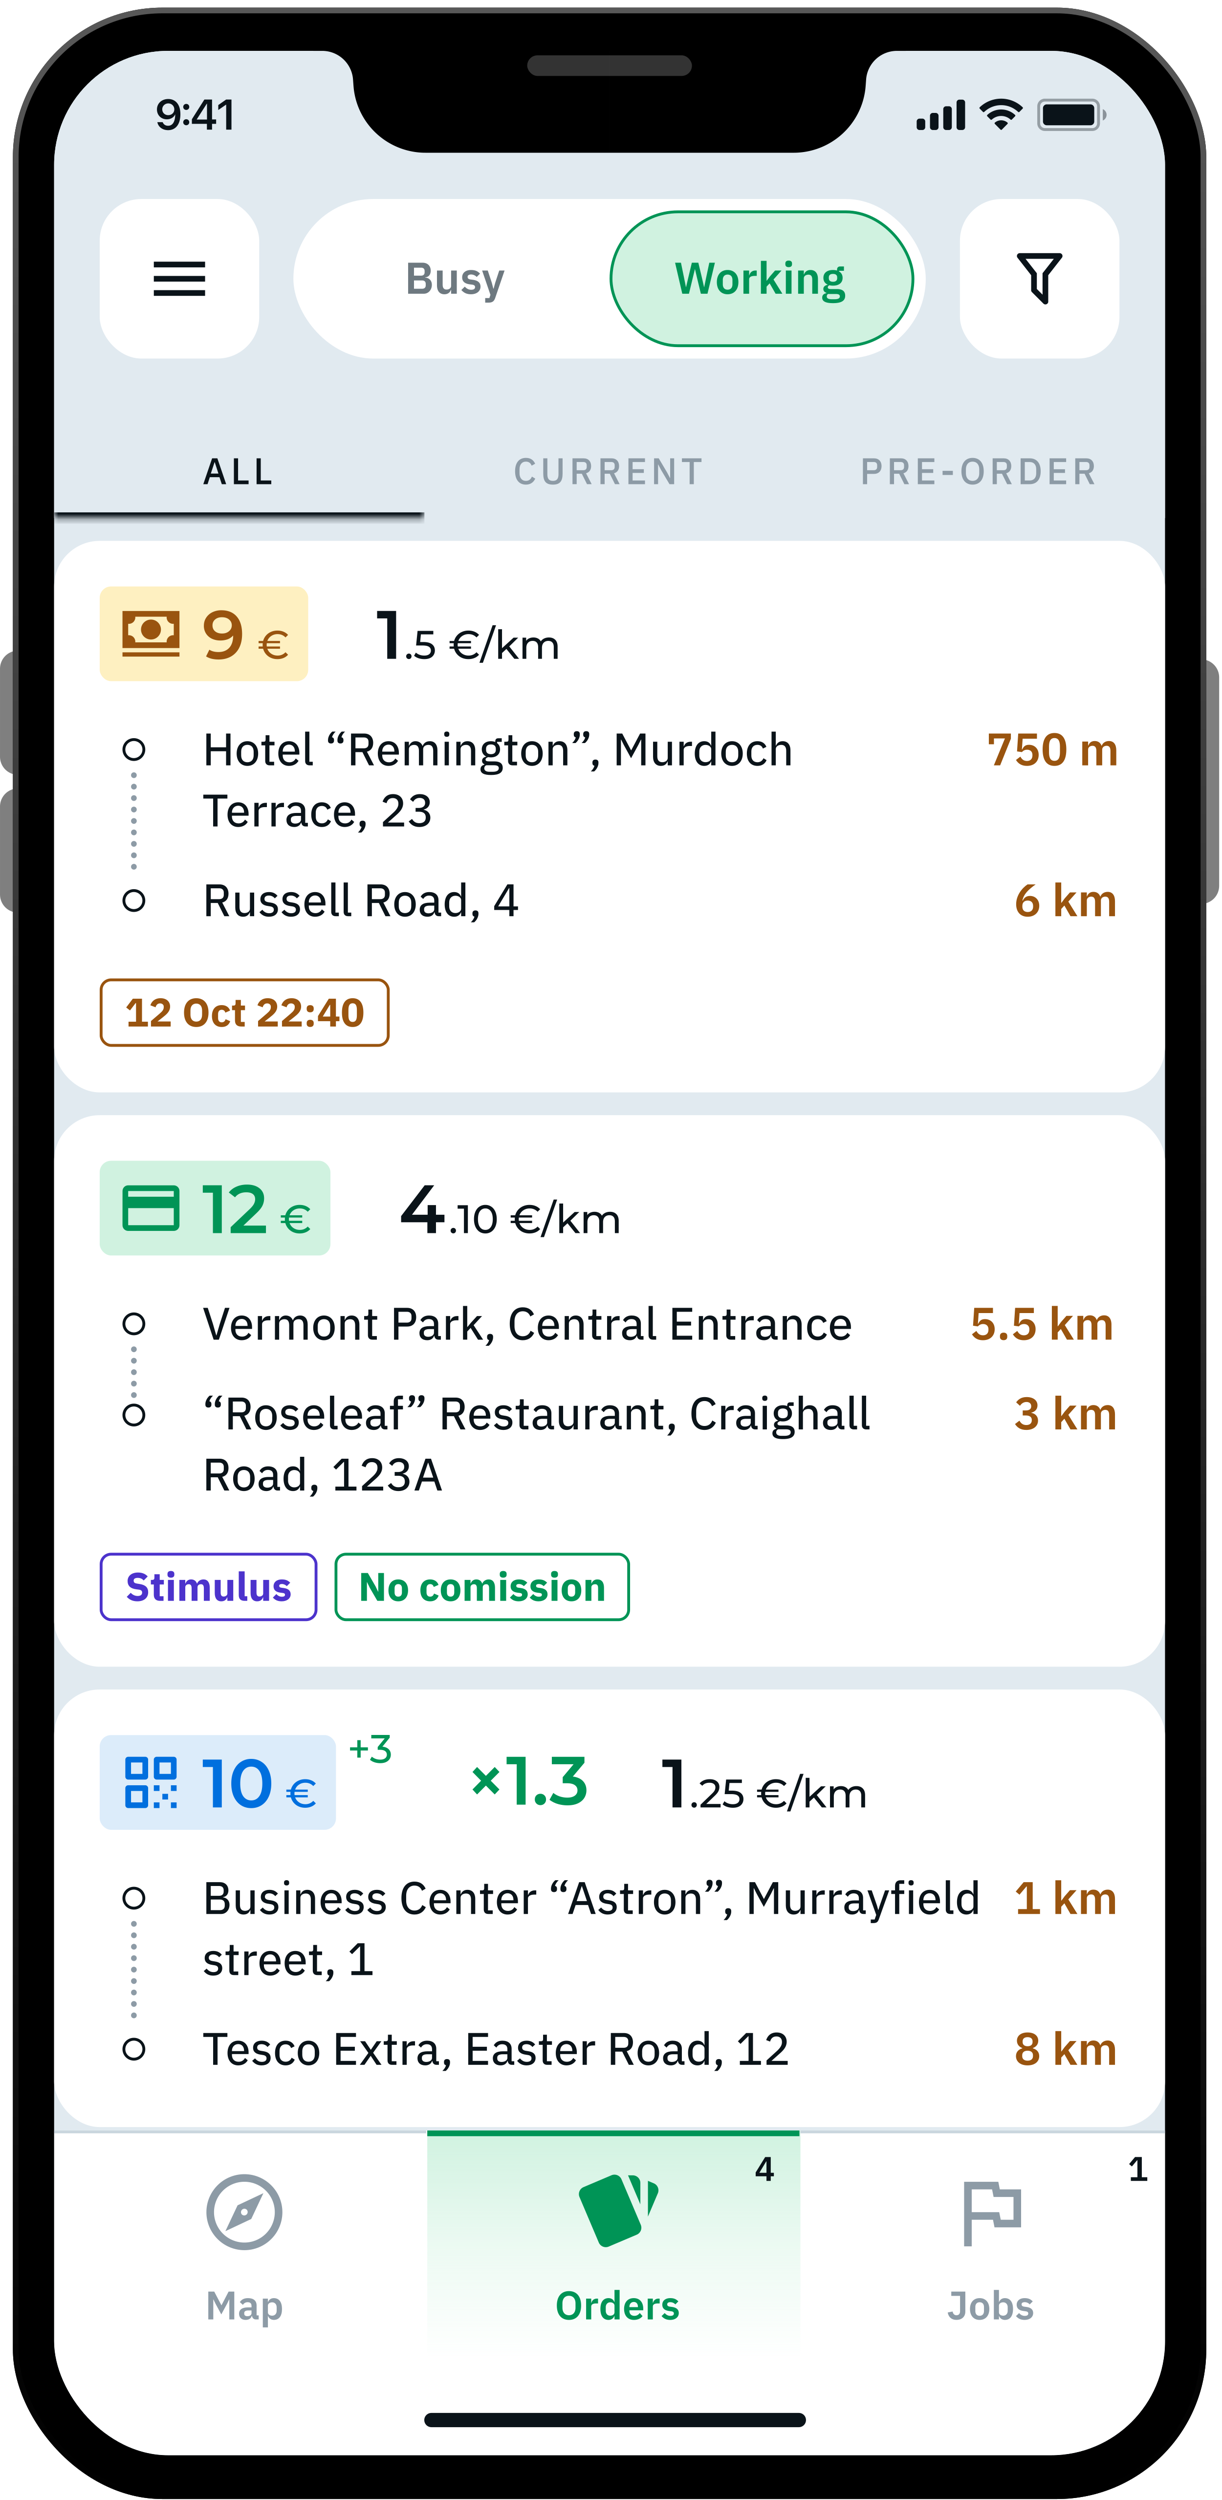
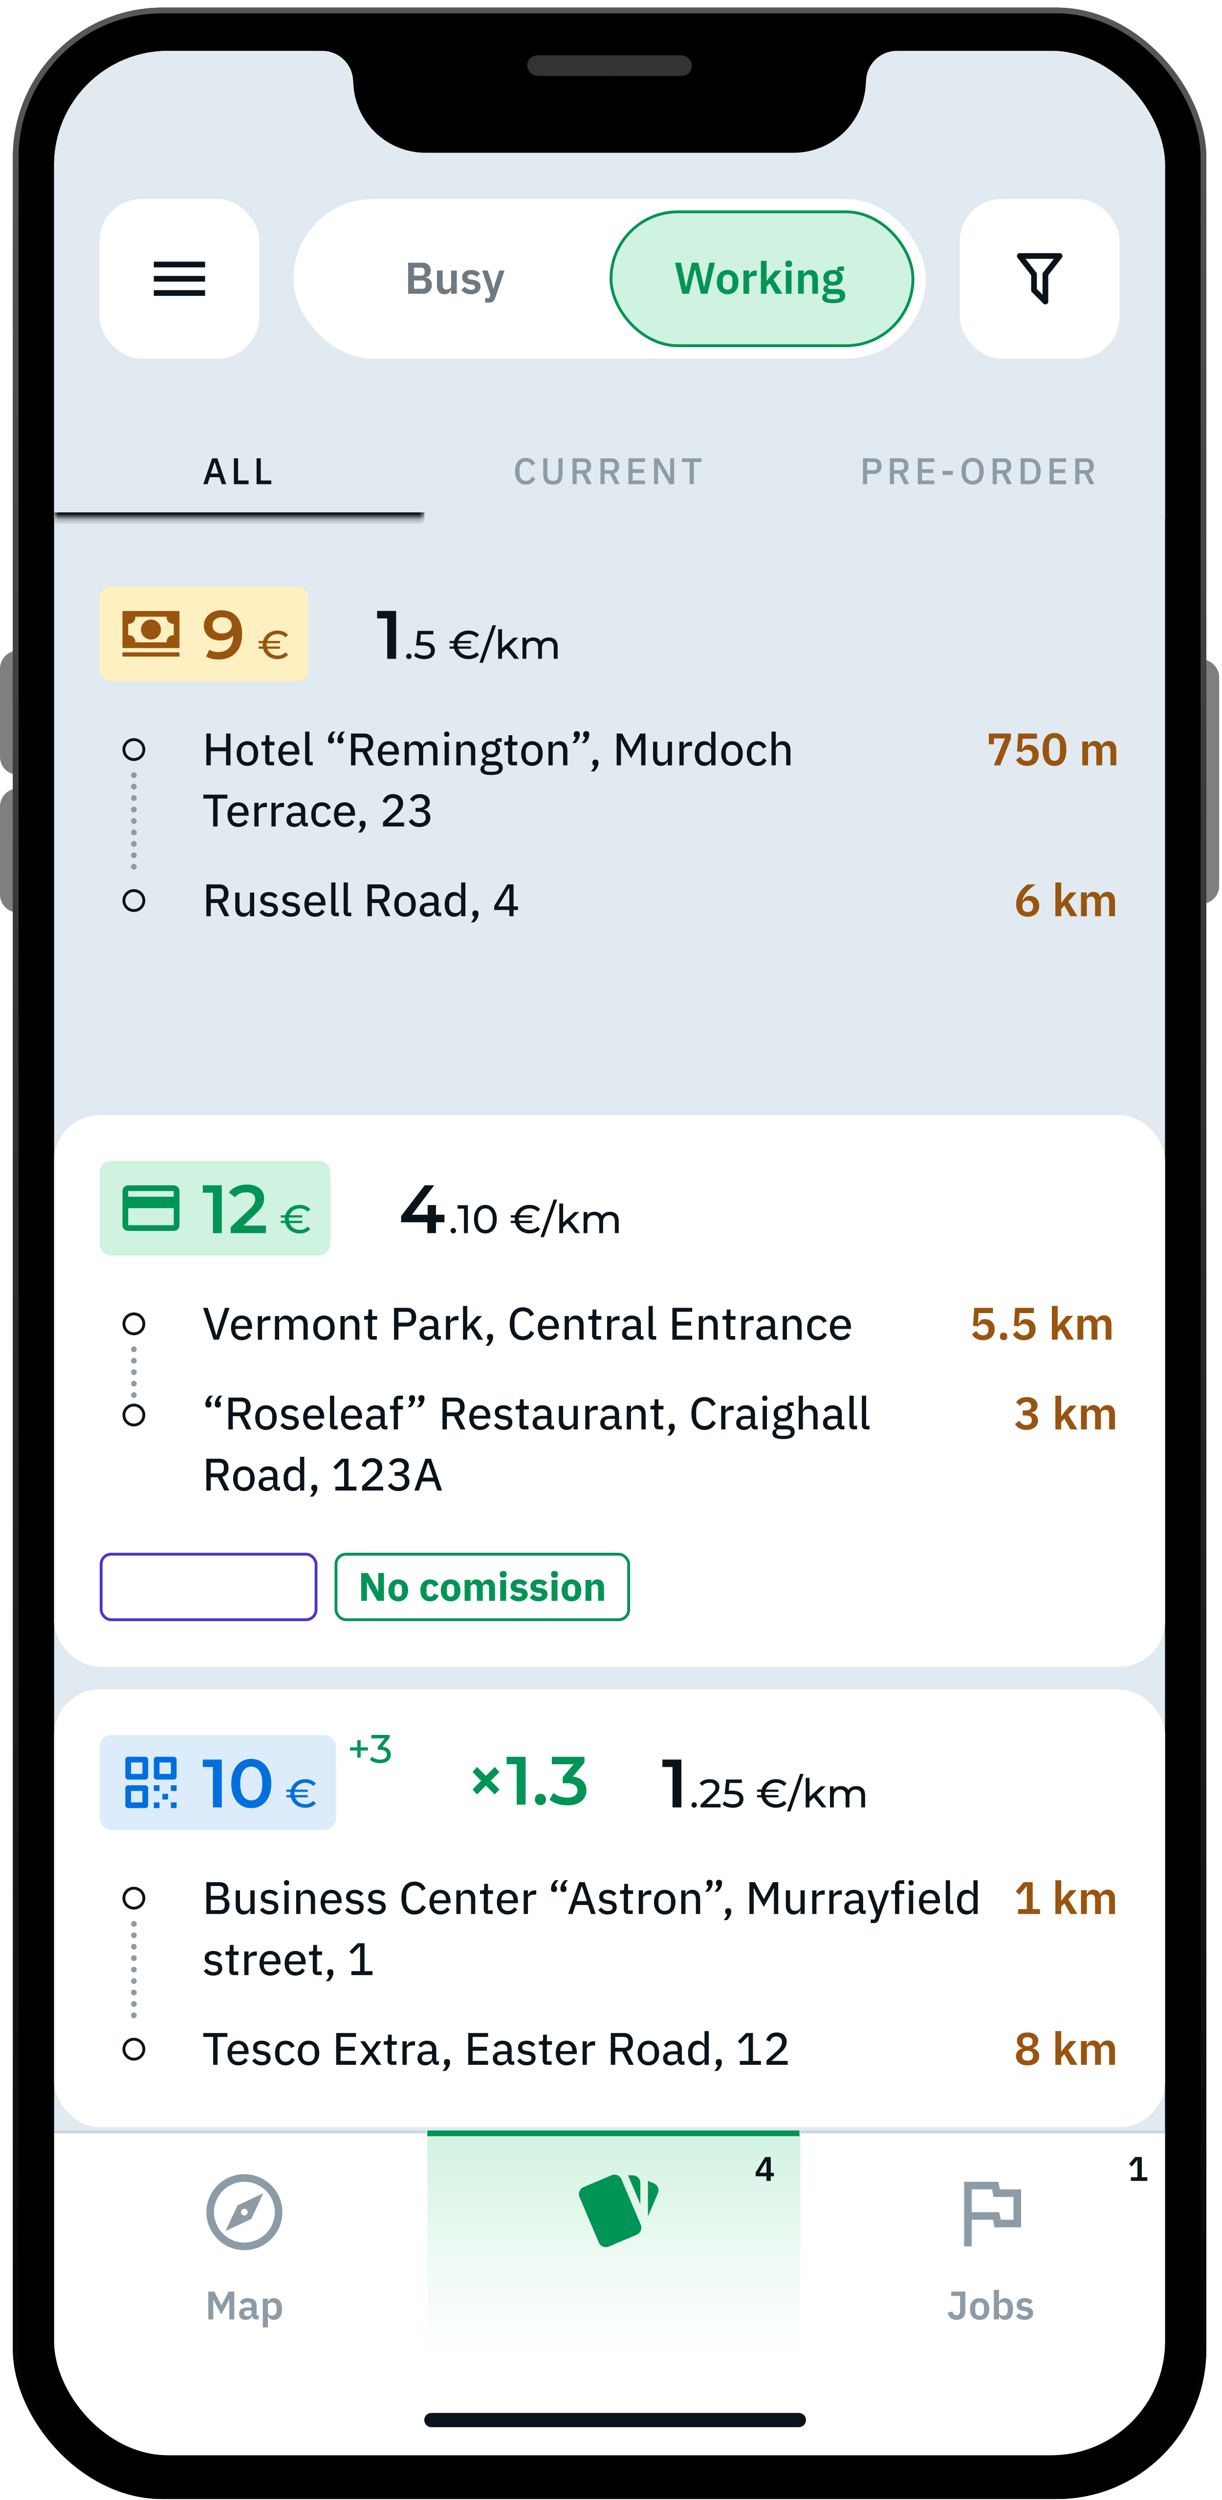
<svg xmlns="http://www.w3.org/2000/svg" width="220" height="450" fill="none">
  <g clip-path="url(#a)">
    <g fill="#000" opacity=".5">
      <path d="M3.254 117.127a3.252 3.252 0 0 0-3.252 3.252v15.842a3.252 3.252 0 0 0 3.252 3.252v-22.346ZM3.254 141.932a3.251 3.251 0 0 0-3.252 3.251v15.843a3.252 3.252 0 0 0 3.252 3.252v-22.346Z" />
    </g>
    <path fill="#000" d="M216.236 118.691a3.252 3.252 0 0 1 3.252 3.252v37.519a3.252 3.252 0 0 1-3.252 3.251v-44.022Z" opacity=".5" />
    <g filter="url(#b)">
      <rect width="214.847" height="448.487" x="2.322" y="1.373" fill="#000" rx="26.914" />
    </g>
    <rect width="213.821" height="447.461" x="2.835" y="1.886" stroke="url(#c)" stroke-width="1.026" rx="26.401" />
    <g clip-path="url(#d)">
      <rect width="200" height="432.82" x="9.744" y="9.156" fill="#E1EAF0" rx="20.513" />
      <g clip-path="url(#e)">
        <path fill="#E1EAF0" d="M9.744 68.644h200V93.26h-200z" />
        <mask id="f" fill="#fff">
          <path d="M9.744 68.644h66.667V93.26H9.744V68.644Z" />
        </mask>
        <path fill="#0A1319" d="M76.41 93.26v-1.026H9.745v2.052h66.667V93.26Z" mask="url(#f)" />
        <path fill="#0A1319" d="M40.72 87.158h-.787l-.42-1.26h-1.74l-.407 1.26H36.6l1.587-4.653h.946l1.587 4.653Zm-1.393-1.907-.667-2.053h-.033l-.674 2.053h1.373Zm5.427 1.907h-2.647v-4.653h.754v3.987h1.893v.666Zm4.085 0h-2.647v-4.653h.753v3.987h1.894v.666Z" />
        <path fill="#8D9BA6" d="M94.685 87.238c-1.213 0-1.953-.847-1.953-2.406 0-1.56.74-2.407 1.953-2.407.807 0 1.347.36 1.66 1.053l-.633.347c-.16-.44-.487-.727-1.027-.727-.713 0-1.153.52-1.153 1.38v.707c0 .86.44 1.38 1.153 1.38.554 0 .907-.32 1.074-.773l.606.366c-.313.674-.873 1.08-1.68 1.08Zm3.119-4.733h.74v2.867c0 .786.273 1.193 1 1.193.726 0 1-.407 1-1.194v-2.866h.74v2.746c0 1.36-.467 1.987-1.74 1.987s-1.74-.626-1.74-1.987v-2.746Zm6.017 2.773v1.88h-.754v-4.653h2.007c.833 0 1.347.54 1.347 1.4 0 .66-.314 1.12-.907 1.293l1.007 1.96h-.84l-.934-1.88h-.926Zm0-.633h1.2c.38 0 .606-.207.606-.58v-.32c0-.374-.226-.58-.606-.58h-1.2v1.48Zm5.035.633v1.88h-.753v-4.653h2.006c.834 0 1.347.54 1.347 1.4 0 .66-.313 1.12-.907 1.293l1.007 1.96h-.84l-.933-1.88h-.927Zm0-.633h1.2c.38 0 .607-.207.607-.58v-.32c0-.374-.227-.58-.607-.58h-1.2v1.48Zm7.262 2.513h-2.98v-4.653h2.98v.666h-2.227v1.294h2.02v.666h-2.02v1.36h2.227v.667Zm4.412 0-1.52-2.573-.514-.987h-.02v3.56h-.72v-4.653h.84l1.52 2.573.514.987h.02v-3.56h.72v4.653h-.84Zm3.625 0v-3.987h-1.386v-.666h3.526v.666h-1.386v3.987h-.754ZM156.109 87.158h-.753v-4.653h2c.853 0 1.353.553 1.353 1.4 0 .846-.5 1.4-1.353 1.4h-1.247v1.853Zm0-3.993v1.48h1.2c.38 0 .607-.207.607-.58v-.32c0-.374-.227-.58-.607-.58h-1.2Zm4.847 2.113v1.88h-.754v-4.653h2.007c.833 0 1.347.54 1.347 1.4 0 .66-.314 1.12-.907 1.293l1.007 1.96h-.84l-.934-1.88h-.926Zm0-.633h1.2c.38 0 .606-.207.606-.58v-.32c0-.374-.226-.58-.606-.58h-1.2v1.48Zm7.261 2.513h-2.98v-4.653h2.98v.666h-2.226v1.294h2.02v.666h-2.02v1.36h2.226v.667Zm3.326-1.66h-1.847v-.74h1.847v.74Zm3.553 1.74c-1.213 0-2.007-.84-2.007-2.406 0-1.567.794-2.407 2.007-2.407s2.007.84 2.007 2.407c0 1.566-.794 2.406-2.007 2.406Zm0-.673c.72 0 1.2-.52 1.2-1.367v-.733c0-.847-.48-1.367-1.2-1.367s-1.2.52-1.2 1.367v.733c0 .847.48 1.367 1.2 1.367Zm4.366-1.287v1.88h-.753v-4.653h2.006c.834 0 1.347.54 1.347 1.4 0 .66-.313 1.12-.907 1.293l1.007 1.96h-.84l-.933-1.88h-.927Zm0-.633h1.2c.38 0 .607-.207.607-.58v-.32c0-.374-.227-.58-.607-.58h-1.2v1.48Zm4.282 2.513v-4.653h1.647c1.186 0 1.966.773 1.966 2.327 0 1.553-.78 2.326-1.966 2.326h-1.647Zm.753-.666h.894c.693 0 1.16-.447 1.16-1.287v-.747c0-.84-.467-1.287-1.16-1.287h-.894v3.32Zm7.444.666h-2.98v-4.653h2.98v.666h-2.226v1.294h2.02v.666h-2.02v1.36h2.226v.667Zm2.392-1.88v1.88h-.753v-4.653h2.007c.833 0 1.346.54 1.346 1.4 0 .66-.313 1.12-.906 1.293l1.006 1.96h-.84l-.933-1.88h-.927Zm0-.633h1.2c.38 0 .607-.207.607-.58v-.32c0-.374-.227-.58-.607-.58h-1.2v1.48Z" />
-         <rect width="200" height="99.282" x="9.744" y="97.363" fill="#fff" rx="8.205" />
        <g clip-path="url(#g)">
          <g clip-path="url(#h)">
            <rect width="37.538" height="17.051" x="17.949" y="105.568" fill="#FEF0C1" rx="2.051" />
            <path fill="#99540F" d="M28.976 113.324a1.794 1.794 0 1 1-3.589 0 1.794 1.794 0 0 1 3.589 0Z" />
            <path fill="#99540F" d="M32.31 116.657H22.052v-6.667h10.256v6.667Zm-2.302-5.641h-5.655a1.154 1.154 0 0 1-1.275 1.275v2.065a1.154 1.154 0 0 1 1.275 1.275h5.655a1.155 1.155 0 0 1 1.276-1.275v-2.065a1.154 1.154 0 0 1-1.275-1.275ZM32.31 118.195v-.769H22.052v.769h10.256Z" />
            <g fill="#99540F" clip-path="url(#i)">
              <path d="M39.856 109.855c1.182 0 2.097.37 2.745 1.108.656.738.985 1.797.985 3.175 0 .969-.177 1.797-.53 2.487a3.704 3.704 0 0 1-1.489 1.563c-.632.352-1.366.529-2.203.529-.443 0-.861-.045-1.255-.136a3.522 3.522 0 0 1-1.01-.418l.591-1.206c.427.279.973.418 1.637.418.829 0 1.477-.254 1.945-.763.467-.509.701-1.243.701-2.203v-.012a2.449 2.449 0 0 1-.972.677 3.78 3.78 0 0 1-1.33.221 3.518 3.518 0 0 1-1.526-.32 2.549 2.549 0 0 1-1.058-.935 2.546 2.546 0 0 1-.382-1.391c0-.558.14-1.046.419-1.464a2.754 2.754 0 0 1 1.132-.985 3.63 3.63 0 0 1 1.6-.345Zm.123 4.185c.517 0 .936-.14 1.256-.419.328-.279.492-.631.492-1.058 0-.418-.16-.763-.48-1.034-.312-.279-.747-.418-1.304-.418-.501 0-.907.135-1.219.406-.312.262-.468.615-.468 1.058 0 .452.156.808.468 1.071.312.263.73.394 1.255.394ZM49.978 118.012c.565 0 1.039-.201 1.422-.603l.46.452a2.16 2.16 0 0 1-.834.589c-.33.134-.691.201-1.084.201-.416 0-.801-.076-1.156-.23a2.537 2.537 0 0 1-.897-.66 2.455 2.455 0 0 1-.517-.984h-.818v-.402h.746a4.028 4.028 0 0 1-.014-.294c0-.072.005-.17.014-.294h-.746v-.402h.818a2.455 2.455 0 0 1 1.414-1.637c.355-.158.74-.237 1.156-.237.398 0 .759.067 1.084.201.33.134.608.328.833.581l-.46.453c-.377-.398-.851-.596-1.42-.596a1.99 1.99 0 0 0-1.15.337c-.33.225-.562.524-.696.898h2.276v.402h-2.376a1.97 1.97 0 0 0 0 .588h2.376v.402h-2.276c.134.374.366.673.697.898.33.225.713.337 1.148.337Z" />
            </g>
            <g fill="#0A1319" clip-path="url(#j)">
              <path d="M71.315 109.978v8.616h-1.6v-7.274h-1.822v-1.342h3.422ZM73.613 118.637a.483.483 0 0 1-.344-.137.485.485 0 0 1-.144-.359c0-.138.048-.253.144-.344a.47.47 0 0 1 .344-.144c.134 0 .247.046.338.137a.475.475 0 0 1 .136.351.485.485 0 0 1-.143.359.45.45 0 0 1-.33.137Zm2.589-3.066c.718 0 1.245.137 1.58.409.34.268.51.637.51 1.106 0 .297-.073.565-.216.804a1.445 1.445 0 0 1-.64.56c-.282.134-.63.201-1.047.201-.355 0-.697-.052-1.027-.158a2.323 2.323 0 0 1-.818-.452l.33-.567c.172.162.392.294.66.395.268.095.55.143.847.143.379 0 .67-.079.876-.237a.79.79 0 0 0 .316-.66c0-.302-.115-.529-.344-.682-.23-.158-.623-.237-1.178-.237H74.91l.265-2.628h2.836v.625h-2.233l-.136 1.378h.56ZM84.363 118.012c.565 0 1.039-.201 1.421-.603l.46.452a2.16 2.16 0 0 1-.833.589c-.33.134-.691.201-1.084.201-.416 0-.802-.076-1.156-.23a2.536 2.536 0 0 1-.897-.66 2.455 2.455 0 0 1-.517-.984h-.819v-.402h.747a4.028 4.028 0 0 1-.014-.294c0-.072.004-.17.014-.294h-.747v-.402h.819a2.455 2.455 0 0 1 1.414-1.637c.354-.158.74-.237 1.156-.237.397 0 .759.067 1.084.201.33.134.608.328.833.581l-.46.453c-.378-.398-.851-.596-1.421-.596a1.99 1.99 0 0 0-1.149.337c-.33.225-.562.524-.696.898h2.276v.402h-2.377a1.97 1.97 0 0 0 0 .588h2.377v.402h-2.276c.134.374.366.673.696.898.33.225.713.337 1.149.337Zm4.32-5.463h.624l-2.37 6.763h-.624l2.37-6.763Zm2.488 4.271-.79.733v1.041h-.69v-5.327h.69v3.417l2.075-1.895h.833l-1.602 1.572 1.76 2.233h-.848l-1.428-1.774Zm7.656-2.067c.478 0 .856.139 1.134.416.282.278.424.689.424 1.235v2.19h-.69v-2.111c0-.369-.086-.646-.258-.833-.168-.187-.41-.28-.725-.28-.35 0-.627.11-.833.33-.206.216-.309.527-.309.934v1.96h-.689v-2.111c0-.369-.086-.646-.258-.833-.168-.187-.41-.28-.726-.28-.349 0-.627.11-.832.33-.206.216-.31.527-.31.934v1.96h-.688v-3.805h.66v.567c.139-.196.32-.345.546-.445.225-.106.48-.158.768-.158.297 0 .56.06.79.179.23.12.407.295.531.524.144-.22.342-.392.596-.517.258-.124.548-.186.869-.186Z" />
            </g>
          </g>
        </g>
        <path fill="#0A1319" d="M40.701 137.773v-2.543h-2.757v2.543h-.795v-5.727h.795v2.478h2.757v-2.478h.796v5.727h-.796Zm3.84.099c-1.157 0-1.936-.87-1.936-2.224s.78-2.223 1.936-2.223c1.157 0 1.937.869 1.937 2.223 0 1.354-.78 2.224-1.937 2.224Zm0-.657c.665 0 1.124-.418 1.124-1.247v-.64c0-.828-.46-1.247-1.124-1.247-.664 0-1.124.419-1.124 1.247v.64c0 .829.46 1.247 1.124 1.247Zm4.813.558h-.804c-.525 0-.804-.311-.804-.804v-2.798h-.681v-.648h.377c.287 0 .377-.106.377-.394v-.779h.69v1.173h.91v.648h-.91v2.954h.845v.648Zm2.679.099c-1.182 0-1.928-.878-1.928-2.224 0-1.345.746-2.223 1.928-2.223 1.19 0 1.862.902 1.862 2.092v.32h-2.994v.172c0 .706.434 1.215 1.198 1.215.533 0 .919-.255 1.148-.69l.493.419c-.296.55-.911.919-1.707.919Zm0-3.832c-.665 0-1.132.509-1.132 1.206v.058h2.182v-.082c0-.706-.41-1.182-1.05-1.182Zm4.273 3.733h-.575c-.525 0-.796-.311-.796-.779v-5.292h.764v5.423h.607v.648Zm3.287-3.938c-.377 0-.541-.213-.541-.517v-.123c0-.484.287-1.1.77-1.502h.6c-.336.345-.55.64-.648 1.026.246.049.36.23.36.476v.123c0 .304-.163.517-.54.517Zm1.699 0c-.378 0-.542-.213-.542-.517v-.123c0-.484.287-1.1.771-1.502h.6c-.337.345-.55.64-.649 1.026.246.049.361.23.361.476v.123c0 .304-.164.517-.541.517Zm2.702 1.559v2.379h-.796v-5.727h2.363c1.01 0 1.625.632 1.625 1.682 0 .829-.386 1.395-1.124 1.584l1.272 2.461h-.895l-1.19-2.379h-1.255Zm0-.689h1.535c.508 0 .812-.279.812-.772v-.41c0-.492-.304-.771-.812-.771h-1.535v1.953Zm5.956 3.167c-1.182 0-1.929-.878-1.929-2.224 0-1.345.747-2.223 1.929-2.223 1.19 0 1.862.902 1.862 2.092v.32h-2.995v.172c0 .706.435 1.215 1.198 1.215.534 0 .92-.255 1.149-.69l.492.419c-.295.55-.91.919-1.706.919Zm0-3.832c-.665 0-1.133.509-1.133 1.206v.058H71v-.082c0-.706-.41-1.182-1.05-1.182Zm3.665 3.733h-.763v-4.25h.763v.698h.041c.18-.435.566-.796 1.133-.796.566 0 1.066.262 1.288.861h.016c.156-.459.583-.861 1.297-.861.853 0 1.362.599 1.362 1.633v2.715h-.763v-2.601c0-.713-.271-1.083-.862-1.083-.492 0-.944.255-.944.772v2.912h-.763v-2.601c0-.713-.27-1.083-.853-1.083-.484 0-.952.255-.952.772v2.912Zm6.818-5.136c-.32 0-.46-.172-.46-.418v-.115c0-.246.14-.419.46-.419s.46.173.46.419v.115c0 .246-.14.418-.46.418Zm-.385 5.136v-4.25h.763v4.25h-.763Zm2.87 0h-.763v-4.25h.763v.698h.041c.197-.468.558-.796 1.198-.796.87 0 1.403.599 1.403 1.633v2.715h-.763v-2.601c0-.713-.295-1.083-.894-1.083-.5 0-.985.255-.985.772v2.912Zm7.592.435c0 .878-.673 1.305-2.109 1.305-1.354 0-1.895-.378-1.895-1.034 0-.459.262-.714.697-.82v-.091c-.27-.106-.418-.32-.418-.623 0-.427.32-.64.738-.739v-.033c-.5-.238-.787-.705-.787-1.288 0-.861.623-1.46 1.64-1.46.296 0 .558.057.788.147v-.09c0-.353.156-.582.517-.582h.648v.64h-.836v.229c.344.255.533.649.533 1.116 0 .862-.624 1.453-1.65 1.453-.163 0-.336-.017-.475-.05-.246.074-.484.214-.484.452 0 .246.237.32.623.32h.968c1.05 0 1.502.434 1.502 1.148Zm-.714.074c0-.32-.213-.525-.837-.525h-1.428c-.238.123-.344.304-.344.542 0 .352.254.631.919.631h.574c.722 0 1.116-.213 1.116-.648Zm-1.411-2.519c.541 0 .878-.254.878-.771v-.213c0-.517-.337-.772-.878-.772-.542 0-.878.255-.878.772v.213c0 .517.336.771.878.771Zm4.695 2.01h-.804c-.525 0-.804-.311-.804-.804v-2.798h-.681v-.648h.377c.287 0 .377-.106.377-.394v-.779h.69v1.173h.91v.648h-.91v2.954h.845v.648Zm2.687.099c-1.157 0-1.936-.87-1.936-2.224s.78-2.223 1.936-2.223c1.157 0 1.937.869 1.937 2.223 0 1.354-.78 2.224-1.937 2.224Zm0-.657c.665 0 1.124-.418 1.124-1.247v-.64c0-.828-.46-1.247-1.124-1.247-.664 0-1.124.419-1.124 1.247v.64c0 .829.46 1.247 1.124 1.247Zm3.738.558h-.763v-4.25h.763v.698h.04c.198-.468.559-.796 1.199-.796.869 0 1.403.599 1.403 1.633v2.715h-.763v-2.601c0-.713-.296-1.083-.895-1.083-.5 0-.984.255-.984.772v2.912Zm4.336-6.153c.378 0 .542.213.542.517v.123c0 .484-.287 1.099-.771 1.501h-.599c.336-.344.549-.64.648-1.026-.246-.049-.361-.229-.361-.475v-.123c0-.304.164-.517.541-.517Zm1.699 0c.377 0 .541.213.541.517v.123c0 .484-.287 1.099-.771 1.501h-.599c.336-.344.55-.64.648-1.026-.246-.049-.361-.229-.361-.475v-.123c0-.304.164-.517.542-.517Zm1.658 5.111c.378 0 .542.214.542.517v.123c0 .484-.288 1.1-.772 1.502h-.599c.337-.345.55-.64.649-1.026-.247-.049-.361-.229-.361-.476v-.123c0-.303.164-.517.541-.517Zm3.821 1.042v-5.727h1.001l1.592 3.012h.032l1.592-3.012h.968v5.727h-.771v-4.627h-.041l-.468.943-1.312 2.404-1.313-2.404-.468-.943h-.041v4.627h-.771Zm9.194 0v-.697h-.041c-.156.41-.484.796-1.19.796-.87 0-1.411-.599-1.411-1.633v-2.716h.763v2.601c0 .714.303 1.083.902 1.083.485 0 .977-.246.977-.779v-2.905h.763v4.25h-.763Zm2.873 0h-.763v-4.25h.763v.812h.041c.14-.418.517-.812 1.198-.812h.255v.763h-.378c-.705 0-1.116.279-1.116.698v2.789Zm4.957 0v-.697h-.032c-.197.525-.64.796-1.223.796-1.067 0-1.707-.845-1.707-2.224 0-1.378.64-2.223 1.707-2.223.583 0 1.026.27 1.223.796h.032v-2.519h.764v6.071h-.764Zm-1.033-.566c.574 0 1.033-.328 1.033-.779v-1.559c0-.451-.459-.78-1.033-.78-.681 0-1.116.484-1.116 1.198v.722c0 .714.435 1.198 1.116 1.198Zm4.775.665c-1.157 0-1.937-.87-1.937-2.224s.78-2.223 1.937-2.223 1.936.869 1.936 2.223c0 1.354-.779 2.224-1.936 2.224Zm0-.657c.664 0 1.124-.418 1.124-1.247v-.64c0-.828-.46-1.247-1.124-1.247-.665 0-1.124.419-1.124 1.247v.64c0 .829.459 1.247 1.124 1.247Zm4.582.657c-1.214 0-1.911-.862-1.911-2.224s.697-2.223 1.911-2.223c.837 0 1.363.41 1.609 1.017l-.632.312c-.14-.419-.484-.673-.977-.673-.73 0-1.099.501-1.099 1.198v.739c0 .697.369 1.197 1.099 1.197.517 0 .87-.262 1.084-.722l.557.345c-.27.64-.828 1.034-1.641 1.034Zm2.535-.099v-6.071h.763v2.519h.041c.197-.468.558-.796 1.198-.796.87 0 1.403.599 1.403 1.633v2.715h-.763v-2.601c0-.713-.295-1.083-.894-1.083-.501 0-.985.255-.985.772v2.912h-.763Zm-100.53 11v-5.021h-1.773v-.706h4.34v.706h-1.772v5.021h-.796Zm4.518.099c-1.181 0-1.928-.878-1.928-2.224 0-1.345.747-2.223 1.928-2.223 1.19 0 1.863.902 1.863 2.092v.32h-2.995v.172c0 .706.435 1.215 1.198 1.215.533 0 .919-.255 1.149-.69l.492.419c-.295.55-.91.919-1.707.919Zm0-3.832c-.664 0-1.132.509-1.132 1.206v.058h2.182v-.082c0-.706-.41-1.182-1.05-1.182Zm3.666 3.733h-.763v-4.25h.763v.812h.041c.14-.418.517-.812 1.198-.812h.254v.763h-.377c-.706 0-1.116.279-1.116.698v2.789Zm3.077 0h-.763v-4.25h.763v.812h.04c.14-.418.518-.812 1.199-.812h.254v.763h-.377c-.706 0-1.116.279-1.116.698v2.789Zm5.794 0h-.435c-.468 0-.69-.295-.747-.705h-.04c-.173.525-.624.804-1.231.804-.887 0-1.403-.492-1.403-1.272 0-.82.599-1.263 1.813-1.263h.804v-.386c0-.566-.304-.886-.944-.886-.5 0-.82.246-1.042.607l-.46-.419c.255-.459.756-.828 1.543-.828 1.059 0 1.666.541 1.666 1.46v2.24h.476v.648Zm-2.281-.516c.599 0 1.042-.304 1.042-.731v-.656h-.812c-.698 0-1.01.213-1.01.607v.164c0 .394.304.616.78.616Zm4.8.615c-1.214 0-1.912-.862-1.912-2.224s.698-2.223 1.912-2.223c.837 0 1.362.41 1.608 1.017l-.632.312c-.14-.419-.484-.673-.976-.673-.73 0-1.1.501-1.1 1.198v.739c0 .697.37 1.197 1.1 1.197.517 0 .87-.262 1.083-.722l.558.345c-.27.64-.829 1.034-1.641 1.034Zm4.11 0c-1.18 0-1.927-.878-1.927-2.224 0-1.345.746-2.223 1.928-2.223 1.19 0 1.862.902 1.862 2.092v.32h-2.994v.172c0 .706.434 1.215 1.198 1.215.533 0 .919-.255 1.148-.69l.493.419c-.296.55-.911.919-1.707.919Zm0-3.832c-.664 0-1.131.509-1.131 1.206v.058h2.182v-.082c0-.706-.41-1.182-1.05-1.182Zm3.219 2.691c.377 0 .542.214.542.517v.123c0 .484-.288 1.1-.772 1.502h-.599c.337-.345.55-.64.648-1.026-.246-.049-.36-.229-.36-.476v-.123c0-.303.164-.517.541-.517Zm7.48.337v.705h-3.807v-.787l1.846-1.682c.558-.501.927-1.026.927-1.567v-.099c0-.591-.36-.976-1-.976-.674 0-.985.402-1.133.927l-.706-.271c.23-.697.763-1.37 1.888-1.37 1.14 0 1.805.697 1.805 1.674 0 .91-.566 1.526-1.321 2.182l-1.42 1.264h2.921Zm2.065-2.626h.607c.738 0 1.108-.377 1.108-.886v-.057c0-.567-.394-.862-.977-.862-.566 0-.935.271-1.181.706l-.558-.452c.32-.484.828-.943 1.756-.943 1.025 0 1.796.533 1.796 1.46 0 .739-.492 1.182-1.099 1.33v.032c.632.123 1.206.583 1.206 1.428 0 .993-.796 1.674-1.985 1.674-1.026 0-1.551-.492-1.912-1.001l.599-.451c.279.451.623.763 1.304.763.755 0 1.165-.361 1.165-.993v-.074c0-.632-.41-.993-1.165-.993h-.664v-.681Z" />
        <path fill="#99540F" d="M180.058 137.773h-1.132l1.994-4.849h-1.978v1.05h-.919v-1.928h3.971v.927l-1.936 4.8Zm6.627-5.727v.936h-2.577l-.131 1.92h.057c.246-.493.525-.829 1.215-.829.984 0 1.747.673 1.747 1.813 0 1.149-.763 1.986-2.117 1.986-1.058 0-1.624-.509-1.969-1.067l.788-.607c.254.443.566.788 1.19.788.64 0 .984-.386.984-1.009v-.066c0-.591-.361-.952-.96-.952-.467 0-.755.222-.927.427l-.886-.123.213-3.217h3.373Zm3.155 5.826c-1.46 0-2.133-1.091-2.133-2.962 0-1.871.673-2.962 2.133-2.962 1.461 0 2.134 1.091 2.134 2.962 0 1.871-.673 2.962-2.134 2.962Zm0-.911c.731 0 .985-.591.985-1.534v-1.034c0-.944-.254-1.534-.985-1.534-.73 0-.984.59-.984 1.534v1.034c0 .943.254 1.534.984 1.534Zm6.055.812h-1.05v-4.283h1.05v.714h.041c.164-.451.509-.812 1.149-.812.583 0 1.034.287 1.239.861h.016c.156-.475.632-.861 1.313-.861.837 0 1.313.607 1.313 1.674v2.707h-1.05v-2.601c0-.615-.222-.919-.69-.919-.41 0-.795.23-.795.69v2.83h-1.051v-2.601c0-.615-.221-.919-.689-.919-.402 0-.796.23-.796.69v2.83Z" />
        <path fill="#0A1319" d="M37.944 162.548v2.38h-.795v-5.727h2.363c1.009 0 1.624.631 1.624 1.682 0 .828-.385 1.394-1.124 1.583l1.272 2.462h-.894l-1.19-2.38h-1.256Zm0-.689h1.535c.509 0 .812-.279.812-.771v-.411c0-.492-.303-.771-.812-.771h-1.535v1.953Zm7.052 3.069v-.698h-.04c-.156.411-.485.796-1.19.796-.87 0-1.411-.599-1.411-1.633v-2.716h.763v2.602c0 .713.303 1.083.902 1.083.484 0 .976-.247.976-.78v-2.905h.764v4.251h-.764Zm3.416.098c-.788 0-1.305-.32-1.699-.82l.517-.443c.32.402.714.631 1.23.631.542 0 .838-.238.838-.631 0-.312-.164-.534-.681-.608l-.361-.057c-.813-.115-1.379-.451-1.379-1.239 0-.837.648-1.28 1.543-1.28.722 0 1.173.254 1.534.681l-.484.46c-.205-.271-.566-.509-1.075-.509-.517 0-.78.238-.78.599 0 .377.247.533.74.607l.36.057c.936.14 1.321.55 1.321 1.207 0 .828-.623 1.345-1.624 1.345Zm3.974 0c-.788 0-1.305-.32-1.699-.82l.518-.443c.32.402.713.631 1.23.631.542 0 .837-.238.837-.631 0-.312-.164-.534-.68-.608l-.362-.057c-.812-.115-1.378-.451-1.378-1.239 0-.837.648-1.28 1.542-1.28.722 0 1.174.254 1.535.681l-.485.46c-.205-.271-.566-.509-1.074-.509-.517 0-.78.238-.78.599 0 .377.246.533.739.607l.36.057c.936.14 1.322.55 1.322 1.207 0 .828-.624 1.345-1.625 1.345Zm4.342 0c-1.181 0-1.928-.878-1.928-2.223 0-1.346.747-2.224 1.928-2.224 1.19 0 1.863.903 1.863 2.092v.32h-2.995v.173c0 .705.435 1.214 1.198 1.214.533 0 .919-.254 1.149-.689l.492.418c-.295.55-.91.919-1.707.919Zm0-3.832c-.664 0-1.132.509-1.132 1.207v.057h2.183v-.082c0-.706-.41-1.182-1.05-1.182Zm4.273 3.734h-.574c-.525 0-.796-.312-.796-.78v-5.292h.763v5.424h.607v.648Zm2.236 0h-.575c-.525 0-.795-.312-.795-.78v-5.292h.763v5.424h.607v.648Zm3.714-2.38v2.38h-.796v-5.727h2.363c1.01 0 1.625.631 1.625 1.682 0 .828-.386 1.394-1.124 1.583l1.271 2.462h-.894l-1.19-2.38h-1.255Zm0-.689h1.534c.509 0 .813-.279.813-.771v-.411c0-.492-.304-.771-.813-.771h-1.534v1.953Zm5.964 3.167c-1.157 0-1.937-.87-1.937-2.223 0-1.354.78-2.224 1.937-2.224 1.156 0 1.936.87 1.936 2.224 0 1.353-.78 2.223-1.936 2.223Zm0-.656c.664 0 1.124-.419 1.124-1.247v-.64c0-.829-.46-1.248-1.124-1.248-.665 0-1.125.419-1.125 1.248v.64c0 .828.46 1.247 1.124 1.247Zm6.502.558h-.435c-.467 0-.689-.296-.746-.706h-.041c-.173.525-.624.804-1.231.804-.886 0-1.403-.492-1.403-1.272 0-.82.599-1.263 1.813-1.263h.804v-.386c0-.566-.303-.886-.943-.886-.5 0-.82.246-1.042.607l-.46-.418c.254-.46.755-.829 1.543-.829 1.058 0 1.665.542 1.665 1.461v2.24h.476v.648Zm-2.28-.517c.598 0 1.041-.304 1.041-.73v-.657h-.812c-.697 0-1.01.213-1.01.607v.164c0 .394.304.616.78.616Zm5.882.517v-.698h-.032c-.197.525-.64.796-1.223.796-1.067 0-1.707-.845-1.707-2.223 0-1.379.64-2.224 1.707-2.224.583 0 1.026.271 1.223.796h.032v-2.519h.763v6.072h-.763Zm-1.033-.566c.574 0 1.033-.329 1.033-.78v-1.559c0-.451-.459-.779-1.033-.779-.681 0-1.116.484-1.116 1.198v.722c0 .713.435 1.198 1.116 1.198Zm3.61-.476c.377 0 .541.213.541.517v.123c0 .484-.287 1.099-.771 1.501h-.6c.337-.344.55-.64.649-1.025-.246-.05-.361-.23-.361-.476v-.123c0-.304.164-.517.541-.517Zm6.856 1.042h-.755v-1.116h-2.724v-.698l2.371-3.913h1.108v3.963h.804v.648h-.804v1.116Zm-.804-5.055-1.961 3.291h2.01v-3.291h-.049Z" />
        <path fill="#99540F" d="M185.025 165.026c-1.313 0-2.084-.878-2.084-2.248 0-1.641 1.091-2.929 2.051-3.577h1.461c-1.346.968-2.133 1.739-2.388 2.904l.066.017c.213-.443.574-.846 1.296-.846.952 0 1.674.69 1.674 1.773 0 1.157-.812 1.977-2.076 1.977Zm0-.853c.599 0 .968-.345.968-.968v-.123c0-.624-.369-.969-.968-.969-.607 0-.968.345-.968.969v.123c0 .623.361.968.968.968Zm4.98.755v-6.072h1.05v3.659h.041l.567-.771.96-1.099h1.189l-1.477 1.657 1.633 2.626h-1.247l-1.099-1.92-.567.615v1.305h-1.05Zm5.658 0h-1.05v-4.283h1.05v.714h.041c.164-.452.509-.813 1.149-.813.582 0 1.033.287 1.239.862h.016c.156-.476.632-.862 1.313-.862.837 0 1.313.607 1.313 1.674v2.708h-1.051v-2.601c0-.616-.221-.919-.689-.919-.41 0-.796.229-.796.689v2.831h-1.05v-2.601c0-.616-.222-.919-.689-.919-.402 0-.796.229-.796.689v2.831Z" />
        <path stroke="#8D9BA6" stroke-dasharray="0.01 2.05" stroke-linecap="round" stroke-miterlimit="10" stroke-width="1.026" d="M24.104 139.541v17.44" />
        <path stroke="#0A1319" stroke-miterlimit="10" stroke-width=".513" d="M24.102 133.134a1.795 1.795 0 1 1 0 3.59 1.795 1.795 0 0 1 0-3.59ZM24.102 160.317a1.795 1.795 0 1 1-.002 3.59 1.795 1.795 0 0 1 .002-3.59Z" />
        <g clip-path="url(#k)">
          <rect width="51.692" height="11.795" x="18.206" y="176.389" stroke="#99540F" stroke-width=".513" rx="1.795" />
          <g clip-path="url(#l)">
            <path fill="#99540F" d="M26.63 184.787h-3.49v-.869h1.35v-3.36h-.065l-1.02 1.336-.689-.539 1.2-1.579h1.65v4.142h1.063v.869Zm4.096-.905v.905h-3.547v-.983l1.544-1.322c.56-.481.754-.761.754-1.184v-.101c0-.38-.338-.574-.66-.574-.475 0-.704.323-.805.704l-.94-.359c.222-.697.804-1.278 1.845-1.278 1.084 0 1.708.639 1.708 1.507 0 .862-.617 1.386-1.335 1.953l-.933.732h2.369Zm4.609.991c-1.328 0-2.204-.89-2.204-2.592 0-1.701.876-2.591 2.204-2.591 1.328 0 2.204.89 2.204 2.591 0 1.702-.876 2.592-2.204 2.592Zm0-.969c.653 0 1.048-.452 1.048-1.249v-.747c0-.797-.395-1.249-1.048-1.249-.654 0-1.048.452-1.048 1.249v.747c0 .797.394 1.249 1.048 1.249Zm4.58.969c-1.135 0-1.76-.768-1.76-1.974s.625-1.967 1.76-1.967c.76 0 1.284.366 1.507.983l-.861.374c-.065-.288-.273-.517-.647-.517-.43 0-.653.308-.653.782v.704c0 .474.223.775.653.775.424 0 .596-.258.704-.56l.826.359c-.252.718-.79 1.041-1.53 1.041Zm4.139-.086h-.632c-.732 0-1.12-.38-1.12-1.098v-1.845h-.531v-.826h.266c.287 0 .373-.144.373-.402v-.618h.955v1.02h.746v.826h-.746v2.117h.689v.826Zm5.953-.905v.905H46.46v-.983l1.544-1.322c.56-.481.754-.761.754-1.184v-.101c0-.38-.338-.574-.66-.574-.475 0-.704.323-.805.704l-.94-.359c.222-.697.804-1.278 1.845-1.278 1.084 0 1.708.639 1.708 1.507 0 .862-.617 1.386-1.335 1.953l-.933.732h2.369Zm4.305 0v.905h-3.547v-.983l1.544-1.322c.56-.481.754-.761.754-1.184v-.101c0-.38-.338-.574-.661-.574-.474 0-.704.323-.804.704l-.94-.359c.222-.697.803-1.278 1.844-1.278 1.085 0 1.71.639 1.71 1.507 0 .862-.618 1.386-1.336 1.953l-.933.732h2.369Zm1.533.984c-.43 0-.631-.244-.631-.574v-.144c0-.33.2-.574.631-.574s.632.244.632.574v.144c0 .33-.2.574-.632.574Zm0-2.635c-.43 0-.631-.244-.631-.574v-.144c0-.33.2-.574.631-.574s.632.244.632.574v.144c0 .33-.2.574-.632.574Zm4.632 2.556H59.45v-.962h-2.204v-.919l1.953-3.13h1.278v3.216h.631v.833h-.631v.962Zm-1.099-3.898-1.27 2.103h1.342v-2.103h-.072Zm4.111 3.984c-1.314 0-1.931-.955-1.931-2.592 0-1.636.617-2.591 1.931-2.591s1.932.955 1.932 2.591c0 1.637-.618 2.592-1.932 2.592Zm0-.912c.575 0 .761-.445.761-1.206v-.947c0-.761-.186-1.207-.76-1.207-.575 0-.762.446-.762 1.207v.947c0 .761.187 1.206.761 1.206Z" />
          </g>
        </g>
        <rect width="200" height="99.282" x="9.744" y="200.748" fill="#fff" rx="8.205" />
        <g clip-path="url(#m)">
          <g clip-path="url(#n)">
            <rect width="41.538" height="17.051" x="17.949" y="208.953" fill="#D0F2E0" rx="2.051" />
            <path fill="#009456" d="M31.284 213.375h-8.206c-.569 0-1.02.456-1.02 1.026l-.005 6.153c0 .57.456 1.026 1.025 1.026h8.206c.569 0 1.025-.456 1.025-1.026v-6.153c0-.57-.456-1.026-1.025-1.026Zm0 7.179h-8.206v-3.076h8.206v3.076Zm0-5.128h-8.206v-1.025h8.206v1.025Z" />
            <g fill="#009456" clip-path="url(#o)">
              <path d="M39.93 213.363v8.616h-1.6v-7.274H36.51v-1.342h3.421Zm7.95 7.262v1.354h-6.352v-1.071l3.422-3.249c.386-.37.644-.69.775-.96.14-.279.21-.554.21-.825 0-.402-.136-.71-.407-.923-.27-.214-.668-.32-1.193-.32-.878 0-1.551.299-2.019.898l-1.12-.861c.337-.452.788-.8 1.354-1.046.574-.255 1.214-.382 1.92-.382.935 0 1.682.222 2.24.665.558.443.837 1.046.837 1.809 0 .468-.099.907-.295 1.317-.197.41-.575.878-1.133 1.403l-2.301 2.191h4.061ZM53.978 221.397c.565 0 1.039-.201 1.422-.603l.46.452a2.16 2.16 0 0 1-.834.589c-.33.134-.691.201-1.084.201-.416 0-.801-.077-1.156-.23a2.469 2.469 0 0 1-1.414-1.644h-.818v-.402h.746a4.053 4.053 0 0 1-.014-.294c0-.072.005-.17.014-.295h-.746v-.402h.818a2.458 2.458 0 0 1 1.414-1.637c.355-.158.74-.237 1.156-.237.398 0 .759.067 1.084.201.33.134.608.328.833.582l-.46.452c-.377-.397-.851-.596-1.42-.596-.436 0-.82.113-1.15.338-.33.225-.562.524-.696.897h2.276v.402h-2.376a1.98 1.98 0 0 0 0 .589h2.376v.402h-2.276c.134.373.366.673.697.898.33.224.713.337 1.148.337Z" />
            </g>
            <g fill="#0A1319" clip-path="url(#p)">
              <path d="M80.016 220.022H78.49v1.957h-1.55v-1.957h-4.727v-1.108l4.247-5.551h1.71l-4 5.305h2.819v-1.736h1.501v1.736h1.526v1.354ZM81.613 222.022a.483.483 0 0 1-.344-.137.487.487 0 0 1-.144-.359c0-.139.048-.253.144-.344a.47.47 0 0 1 .344-.144c.134 0 .247.045.338.136a.477.477 0 0 1 .136.352.487.487 0 0 1-.143.359.45.45 0 0 1-.33.137Zm2.62-5.069v5.026h-.71v-4.402h-1.135v-.624h1.845Zm3.153 5.083c-.398 0-.752-.101-1.063-.302-.306-.205-.548-.502-.725-.89-.177-.388-.266-.847-.266-1.378 0-.532.089-.991.266-1.379.177-.387.419-.682.725-.883a1.88 1.88 0 0 1 1.063-.309c.392 0 .742.103 1.048.309.31.201.555.496.732.883.177.388.266.847.266 1.379 0 .531-.089.99-.266 1.378-.177.388-.421.685-.732.89a1.868 1.868 0 0 1-1.048.302Zm0-.639c.402 0 .722-.165.962-.495.244-.331.366-.809.366-1.436 0-.627-.122-1.106-.366-1.436a1.13 1.13 0 0 0-.962-.496c-.407 0-.733.166-.977.496-.24.33-.359.809-.359 1.436 0 .627.12 1.105.36 1.436.243.33.569.495.976.495ZM95.363 221.397c.565 0 1.039-.201 1.421-.603l.46.452a2.16 2.16 0 0 1-.833.589c-.33.134-.691.201-1.084.201-.416 0-.802-.077-1.156-.23a2.469 2.469 0 0 1-1.414-1.644h-.819v-.402h.747a4.053 4.053 0 0 1-.014-.294c0-.072.004-.17.014-.295h-.747v-.402h.819a2.458 2.458 0 0 1 1.414-1.637c.354-.158.74-.237 1.156-.237.397 0 .759.067 1.084.201.33.134.608.328.833.582l-.46.452c-.378-.397-.851-.596-1.421-.596-.436 0-.819.113-1.149.338-.33.225-.562.524-.696.897h2.276v.402h-2.377a1.98 1.98 0 0 0 0 .589h2.377v.402h-2.276c.134.373.366.673.696.898.33.224.713.337 1.149.337Zm4.32-5.464h.624l-2.37 6.763h-.624l2.37-6.763Zm2.488 4.272-.79.732v1.042h-.689v-5.328h.689v3.418l2.075-1.896h.833l-1.601 1.573 1.759 2.233h-.848l-1.428-1.774Zm7.656-2.068c.478 0 .856.139 1.134.417.282.278.424.689.424 1.235v2.19h-.69v-2.111c0-.369-.086-.646-.258-.833-.168-.187-.409-.28-.725-.28-.35 0-.627.11-.833.33-.206.216-.309.527-.309.934v1.96h-.689v-2.111c0-.369-.086-.646-.258-.833-.168-.187-.41-.28-.726-.28-.349 0-.627.11-.832.33-.206.216-.309.527-.309.934v1.96h-.689v-3.806h.66v.568a1.31 1.31 0 0 1 .546-.446c.225-.105.481-.158.768-.158.297 0 .56.06.79.18.229.12.407.294.531.524.144-.22.342-.392.596-.517.258-.124.548-.187.869-.187Z" />
            </g>
          </g>
        </g>
        <path fill="#0A1319" d="M39.405 241.158h-.944l-1.895-5.727h.837l.927 2.864.6 2.084h.04l.607-2.084.928-2.864h.812l-1.912 5.727Zm4.11.099c-1.181 0-1.928-.878-1.928-2.224s.747-2.224 1.928-2.224c1.19 0 1.863.903 1.863 2.093v.32h-2.995v.172c0 .706.435 1.214 1.198 1.214.533 0 .919-.254 1.149-.689l.492.419c-.295.549-.91.919-1.707.919Zm0-3.832c-.664 0-1.132.509-1.132 1.206v.057h2.182v-.082c0-.705-.41-1.181-1.05-1.181Zm3.666 3.733h-.763v-4.25h.763v.812h.041c.14-.418.517-.812 1.198-.812h.254v.763h-.377c-.706 0-1.116.279-1.116.697v2.79Zm3.077 0h-.763v-4.25h.763v.697h.04c.181-.434.567-.796 1.133-.796.566 0 1.067.263 1.288.862h.017c.156-.459.582-.862 1.296-.862.854 0 1.362.599 1.362 1.633v2.716h-.763v-2.601c0-.714-.27-1.083-.861-1.083-.493 0-.944.254-.944.771v2.913h-.763v-2.601c0-.714-.27-1.083-.853-1.083-.484 0-.952.254-.952.771v2.913Zm8.065.099c-1.157 0-1.936-.87-1.936-2.224s.78-2.224 1.936-2.224c1.157 0 1.937.87 1.937 2.224s-.78 2.224-1.937 2.224Zm0-.657c.665 0 1.124-.418 1.124-1.247v-.64c0-.829-.46-1.247-1.124-1.247-.664 0-1.124.418-1.124 1.247v.64c0 .829.46 1.247 1.124 1.247Zm3.738.558h-.763v-4.25h.763v.697h.04c.198-.467.559-.796 1.199-.796.87 0 1.403.599 1.403 1.633v2.716h-.763v-2.601c0-.714-.296-1.083-.895-1.083-.5 0-.984.254-.984.771v2.913Zm5.786 0h-.804c-.525 0-.804-.312-.804-.804v-2.798h-.68v-.648h.377c.287 0 .377-.107.377-.394v-.779h.69v1.173h.91v.648h-.91v2.954h.844v.648Zm3.888 0h-.796v-5.727h2.363c1.034 0 1.624.665 1.624 1.682 0 1.018-.59 1.682-1.624 1.682h-1.567v2.363Zm0-5.021v1.952h1.534c.509 0 .812-.278.812-.771v-.41c0-.492-.303-.771-.812-.771h-1.534Zm7.634 5.021h-.435c-.467 0-.689-.295-.746-.705h-.041c-.173.525-.624.804-1.231.804-.886 0-1.403-.493-1.403-1.272 0-.821.599-1.264 1.813-1.264h.804v-.385c0-.567-.303-.887-.943-.887-.5 0-.82.247-1.042.608l-.46-.419c.254-.459.755-.829 1.543-.829 1.058 0 1.665.542 1.665 1.461v2.24h.476v.648Zm-2.28-.517c.598 0 1.041-.303 1.041-.73v-.656h-.812c-.697 0-1.01.213-1.01.607v.164c0 .394.304.615.78.615Zm3.954.517h-.763v-4.25h.763v.812h.041c.14-.418.517-.812 1.198-.812h.255v.763h-.378c-.706 0-1.116.279-1.116.697v2.79Zm2.314 0v-6.072h.763v3.783h.041l.607-.747 1.108-1.214h.903l-1.51 1.641 1.706 2.609h-.918l-1.33-2.117-.607.648v1.469h-.763Zm4.875-1.042c.377 0 .541.213.541.517v.123c0 .484-.287 1.1-.771 1.502h-.599c.336-.345.55-.64.648-1.026-.246-.049-.36-.23-.36-.476v-.123c0-.304.163-.517.54-.517Zm5.896 1.141c-1.46 0-2.355-1.051-2.355-2.962 0-1.912.895-2.962 2.355-2.962.969 0 1.633.451 2.002 1.271l-.656.378c-.213-.566-.656-.936-1.346-.936-.935 0-1.501.698-1.501 1.814v.869c0 1.116.566 1.814 1.501 1.814.706 0 1.182-.402 1.395-.993l.64.386c-.369.82-1.066 1.321-2.035 1.321Zm4.628 0c-1.182 0-1.928-.878-1.928-2.224s.746-2.224 1.928-2.224c1.19 0 1.862.903 1.862 2.093v.32h-2.995v.172c0 .706.435 1.214 1.198 1.214.534 0 .92-.254 1.149-.689l.492.419c-.295.549-.91.919-1.706.919Zm0-3.832c-.665 0-1.133.509-1.133 1.206v.057h2.183v-.082c0-.705-.41-1.181-1.05-1.181Zm3.665 3.733h-.763v-4.25h.763v.697h.041c.197-.467.558-.796 1.198-.796.87 0 1.403.599 1.403 1.633v2.716h-.763v-2.601c0-.714-.295-1.083-.894-1.083-.501 0-.985.254-.985.771v2.913Zm5.787 0h-.804c-.525 0-.804-.312-.804-.804v-2.798h-.681v-.648h.377c.287 0 .378-.107.378-.394v-.779h.689v1.173h.911v.648h-.911v2.954h.845v.648Zm1.85 0h-.763v-4.25h.763v.812h.041c.139-.418.517-.812 1.198-.812h.254v.763h-.378c-.705 0-1.115.279-1.115.697v2.79Zm5.794 0h-.435c-.468 0-.69-.295-.747-.705h-.041c-.172.525-.624.804-1.231.804-.886 0-1.403-.493-1.403-1.272 0-.821.599-1.264 1.813-1.264h.805v-.385c0-.567-.304-.887-.944-.887-.501 0-.821.247-1.042.608l-.46-.419c.255-.459.755-.829 1.543-.829 1.058 0 1.666.542 1.666 1.461v2.24h.476v.648Zm-2.281-.517c.599 0 1.042-.303 1.042-.73v-.656h-.813c-.697 0-1.009.213-1.009.607v.164c0 .394.304.615.78.615Zm4.562.517h-.575c-.525 0-.796-.312-.796-.779v-5.293h.764v5.424h.607v.648Zm6.487 0h-3.569v-5.727h3.569v.706h-2.773v1.772h2.568v.706h-2.568v1.838h2.773v.705Zm1.952 0h-.763v-4.25h.763v.697h.041c.197-.467.558-.796 1.198-.796.87 0 1.403.599 1.403 1.633v2.716h-.763v-2.601c0-.714-.295-1.083-.894-1.083-.501 0-.985.254-.985.771v2.913Zm5.787 0h-.804c-.526 0-.805-.312-.805-.804v-2.798h-.681v-.648h.378c.287 0 .377-.107.377-.394v-.779h.689v1.173h.911v.648h-.911v2.954h.846v.648Zm1.849 0h-.763v-4.25h.763v.812h.041c.14-.418.517-.812 1.198-.812h.255v.763h-.378c-.706 0-1.116.279-1.116.697v2.79Zm5.794 0h-.435c-.467 0-.689-.295-.746-.705h-.041c-.173.525-.624.804-1.231.804-.886 0-1.403-.493-1.403-1.272 0-.821.599-1.264 1.813-1.264h.804v-.385c0-.567-.303-.887-.943-.887-.501 0-.821.247-1.042.608l-.46-.419c.254-.459.755-.829 1.543-.829 1.058 0 1.665.542 1.665 1.461v2.24h.476v.648Zm-2.281-.517c.599 0 1.042-.303 1.042-.73v-.656h-.812c-.698 0-1.009.213-1.009.607v.164c0 .394.303.615.779.615Zm3.955.517h-.763v-4.25h.763v.697h.041c.197-.467.558-.796 1.198-.796.87 0 1.403.599 1.403 1.633v2.716h-.763v-2.601c0-.714-.295-1.083-.894-1.083-.501 0-.985.254-.985.771v2.913Zm5.549.099c-1.215 0-1.912-.862-1.912-2.224s.697-2.224 1.912-2.224c.837 0 1.362.411 1.608 1.018l-.632.312c-.139-.419-.484-.673-.976-.673-.73 0-1.1.5-1.1 1.198v.738c0 .698.37 1.198 1.1 1.198.517 0 .87-.262 1.083-.722l.558.345c-.271.64-.829 1.034-1.641 1.034Zm4.111 0c-1.182 0-1.928-.878-1.928-2.224s.746-2.224 1.928-2.224c1.19 0 1.862.903 1.862 2.093v.32h-2.995v.172c0 .706.435 1.214 1.198 1.214.534 0 .919-.254 1.149-.689l.492.419c-.295.549-.91.919-1.706.919Zm0-3.832c-.665 0-1.133.509-1.133 1.206v.057h2.183v-.082c0-.705-.41-1.181-1.05-1.181Z" />
        <path fill="#99540F" d="M178.765 235.431v.935h-2.577l-.131 1.92h.057c.247-.492.526-.828 1.215-.828.984 0 1.747.673 1.747 1.813 0 1.149-.763 1.986-2.116 1.986-1.059 0-1.625-.509-1.97-1.067l.788-.607c.254.443.566.788 1.19.788.64 0 .984-.386.984-1.01v-.065c0-.591-.361-.952-.96-.952a1.16 1.16 0 0 0-.927.427l-.886-.124.213-3.216h3.373Zm1.916 5.817c-.443 0-.656-.254-.656-.599v-.147c0-.353.213-.607.656-.607.452 0 .657.254.657.607v.147c0 .345-.205.599-.657.599Zm5.447-5.817v.935h-2.576l-.131 1.92h.057c.246-.492.525-.828 1.215-.828.984 0 1.747.673 1.747 1.813 0 1.149-.763 1.986-2.117 1.986-1.058 0-1.624-.509-1.969-1.067l.788-.607c.254.443.566.788 1.19.788.64 0 .984-.386.984-1.01v-.065c0-.591-.361-.952-.96-.952-.468 0-.755.221-.927.427l-.886-.124.213-3.216h3.372Zm3.241 5.727v-6.072h1.05v3.66h.041l.566-.771.96-1.1h1.19l-1.477 1.658 1.633 2.625h-1.247l-1.1-1.92-.566.616v1.304h-1.05Zm5.658 0h-1.051v-4.283h1.051v.714h.041c.164-.451.508-.812 1.148-.812.583 0 1.034.287 1.239.861h.017c.156-.476.632-.861 1.313-.861.836 0 1.312.607 1.312 1.674v2.707h-1.05v-2.601c0-.615-.221-.919-.689-.919-.41 0-.796.23-.796.689v2.831h-1.05v-2.601c0-.615-.222-.919-.689-.919-.403 0-.796.23-.796.689v2.831Z" />
        <path fill="#0A1319" d="M37.518 253.374c-.378 0-.542-.213-.542-.517v-.123c0-.484.288-1.099.772-1.502h.599c-.337.345-.55.64-.649 1.026.246.049.361.23.361.476v.123c0 .304-.164.517-.541.517Zm1.698 0c-.377 0-.541-.213-.541-.517v-.123c0-.484.287-1.099.771-1.502h.599c-.336.345-.55.64-.648 1.026.246.049.36.23.36.476v.123c0 .304-.163.517-.54.517Zm2.703 1.559v2.379h-.796v-5.727h2.363c1.01 0 1.625.632 1.625 1.682 0 .829-.386 1.395-1.124 1.584l1.271 2.461h-.894l-1.19-2.379H41.92Zm0-.689h1.534c.509 0 .813-.279.813-.771v-.411c0-.492-.304-.771-.813-.771H41.92v1.953Zm5.964 3.167c-1.158 0-1.937-.87-1.937-2.224 0-1.353.78-2.223 1.937-2.223 1.156 0 1.936.87 1.936 2.223 0 1.354-.78 2.224-1.937 2.224Zm0-.656c.664 0 1.124-.419 1.124-1.248v-.64c0-.828-.46-1.247-1.124-1.247-.665 0-1.125.419-1.125 1.247v.64c0 .829.46 1.248 1.124 1.248Zm4.279.656c-.788 0-1.305-.32-1.699-.821l.517-.443c.32.402.714.632 1.23.632.542 0 .838-.238.838-.632 0-.311-.164-.533-.681-.607l-.361-.057c-.813-.115-1.379-.452-1.379-1.239 0-.837.648-1.28 1.543-1.28.722 0 1.173.254 1.534.681l-.484.459c-.205-.27-.566-.508-1.075-.508-.517 0-.78.238-.78.599 0 .377.247.533.74.607l.36.057c.936.14 1.321.55 1.321 1.206 0 .829-.623 1.346-1.624 1.346Zm4.342 0c-1.181 0-1.928-.878-1.928-2.224 0-1.345.746-2.223 1.928-2.223 1.19 0 1.863.902 1.863 2.092v.32h-2.995v.172c0 .706.435 1.215 1.198 1.215.533 0 .919-.255 1.148-.689l.493.418c-.296.55-.911.919-1.707.919Zm0-3.832c-.665 0-1.132.509-1.132 1.206v.058h2.182v-.082c0-.706-.41-1.182-1.05-1.182Zm4.273 3.733h-.574c-.526 0-.796-.311-.796-.779v-5.292h.763v5.423h.607v.648Zm2.538.099c-1.182 0-1.928-.878-1.928-2.224 0-1.345.746-2.223 1.928-2.223 1.19 0 1.862.902 1.862 2.092v.32h-2.994v.172c0 .706.434 1.215 1.198 1.215.533 0 .919-.255 1.148-.689l.493.418c-.296.55-.911.919-1.707.919Zm0-3.832c-.665 0-1.132.509-1.132 1.206v.058h2.182v-.082c0-.706-.41-1.182-1.05-1.182Zm6.43 3.733h-.434c-.468 0-.69-.295-.747-.705h-.04c-.173.525-.624.804-1.231.804-.887 0-1.404-.492-1.404-1.272 0-.82.6-1.263 1.814-1.263h.804v-.386c0-.566-.304-.886-.944-.886-.5 0-.82.246-1.042.607l-.46-.418c.255-.46.756-.829 1.543-.829 1.059 0 1.666.541 1.666 1.46v2.24h.476v.648Zm-2.28-.516c.599 0 1.042-.304 1.042-.731v-.656h-.813c-.697 0-1.009.213-1.009.607v.164c0 .394.304.616.78.616Zm3.421.516v-3.602h-.68v-.648h.68v-.787c0-.624.329-1.034.993-1.034h.665v.648h-.894v1.173h.894v.648h-.894v3.602h-.764Zm3.292-6.153c.377 0 .541.213.541.517v.123c0 .484-.287 1.099-.77 1.501h-.6c.337-.344.55-.64.648-1.025-.246-.05-.36-.23-.36-.476v-.123c0-.304.163-.517.54-.517Zm1.698 0c.378 0 .542.213.542.517v.123c0 .484-.287 1.099-.771 1.501h-.6c.337-.344.55-.64.649-1.025-.246-.05-.361-.23-.361-.476v-.123c0-.304.164-.517.541-.517Zm4.584 3.774v2.379h-.795v-5.727h2.363c1.009 0 1.624.632 1.624 1.682 0 .829-.385 1.395-1.124 1.584l1.272 2.461h-.894l-1.19-2.379H80.46Zm0-.689h1.535c.509 0 .812-.279.812-.771v-.411c0-.492-.303-.771-.812-.771H80.46v1.953Zm5.956 3.167c-1.182 0-1.928-.878-1.928-2.224 0-1.345.746-2.223 1.928-2.223 1.19 0 1.862.902 1.862 2.092v.32h-2.994v.172c0 .706.434 1.215 1.198 1.215.533 0 .918-.255 1.148-.689l.493.418c-.296.55-.911.919-1.707.919Zm0-3.832c-.665 0-1.132.509-1.132 1.206v.058h2.182v-.082c0-.706-.41-1.182-1.05-1.182Zm4.207 3.832c-.788 0-1.305-.32-1.698-.821l.517-.443c.32.402.714.632 1.23.632.542 0 .837-.238.837-.632 0-.311-.164-.533-.68-.607l-.362-.057c-.812-.115-1.378-.452-1.378-1.239 0-.837.648-1.28 1.542-1.28.722 0 1.174.254 1.535.681l-.484.459c-.206-.27-.567-.508-1.075-.508-.517 0-.78.238-.78.599 0 .377.246.533.739.607l.36.057c.936.14 1.322.55 1.322 1.206 0 .829-.624 1.346-1.625 1.346Zm4.508-.099h-.804c-.525 0-.804-.311-.804-.804v-2.798h-.681v-.648h.377c.287 0 .378-.106.378-.394v-.779h.689v1.173h.91v.648h-.91v2.954h.845v.648Zm4.615 0h-.435c-.468 0-.69-.295-.747-.705h-.04c-.173.525-.624.804-1.231.804-.887 0-1.404-.492-1.404-1.272 0-.82.6-1.263 1.814-1.263h.804v-.386c0-.566-.304-.886-.944-.886-.5 0-.82.246-1.042.607l-.46-.418c.255-.46.756-.829 1.543-.829 1.059 0 1.666.541 1.666 1.46v2.24h.476v.648Zm-2.281-.516c.599 0 1.042-.304 1.042-.731v-.656h-.813c-.697 0-1.009.213-1.009.607v.164c0 .394.304.616.78.616Zm5.793.516v-.697h-.041c-.156.41-.484.796-1.19.796-.87 0-1.411-.599-1.411-1.633v-2.716h.763v2.601c0 .714.303 1.083.902 1.083.484 0 .977-.246.977-.779v-2.905h.763v4.25h-.763Zm2.873 0h-.763v-4.25h.763v.813h.041c.14-.419.517-.813 1.198-.813h.255v.763h-.378c-.705 0-1.116.279-1.116.698v2.789Zm5.794 0h-.435c-.467 0-.689-.295-.746-.705h-.041c-.173.525-.624.804-1.231.804-.886 0-1.403-.492-1.403-1.272 0-.82.599-1.263 1.813-1.263h.804v-.386c0-.566-.303-.886-.943-.886-.501 0-.821.246-1.042.607l-.46-.418c.255-.46.755-.829 1.543-.829 1.058 0 1.665.541 1.665 1.46v2.24h.476v.648Zm-2.281-.516c.599 0 1.042-.304 1.042-.731v-.656h-.812c-.697 0-1.009.213-1.009.607v.164c0 .394.303.616.779.616Zm3.955.516h-.763v-4.25h.763v.698h.041c.197-.468.558-.796 1.198-.796.87 0 1.403.599 1.403 1.633v2.715h-.763v-2.601c0-.713-.295-1.083-.894-1.083-.501 0-.985.255-.985.772v2.912Zm5.787 0h-.804c-.525 0-.804-.311-.804-.804v-2.798h-.681v-.648h.377c.287 0 .377-.106.377-.394v-.779h.69v1.173h.91v.648h-.91v2.954h.845v.648Zm1.554-1.042c.378 0 .542.214.542.517v.123c0 .485-.288 1.1-.772 1.502h-.599c.337-.345.55-.64.649-1.026-.247-.049-.361-.229-.361-.476v-.123c0-.303.164-.517.541-.517Zm5.897 1.141c-1.461 0-2.355-1.05-2.355-2.962 0-1.912.894-2.962 2.355-2.962.968 0 1.633.451 2.002 1.272l-.657.377c-.213-.566-.656-.935-1.345-.935-.936 0-1.502.697-1.502 1.813v.87c0 1.116.566 1.813 1.502 1.813.705 0 1.181-.402 1.395-.993l.64.386c-.37.82-1.067 1.321-2.035 1.321Zm3.765-.099h-.763v-4.25h.763v.813h.041c.14-.419.517-.813 1.198-.813h.255v.763h-.378c-.705 0-1.116.279-1.116.698v2.789Zm5.794 0h-.434c-.468 0-.69-.295-.747-.705h-.041c-.172.525-.624.804-1.231.804-.886 0-1.403-.492-1.403-1.272 0-.82.599-1.263 1.813-1.263h.804v-.386c0-.566-.303-.886-.943-.886-.501 0-.821.246-1.042.607l-.46-.418c.255-.46.755-.829 1.543-.829 1.058 0 1.666.541 1.666 1.46v2.24h.475v.648Zm-2.281-.516c.599 0 1.042-.304 1.042-.731v-.656h-.812c-.697 0-1.009.213-1.009.607v.164c0 .394.304.616.779.616Zm3.578-4.62c-.32 0-.46-.172-.46-.418v-.115c0-.246.14-.419.46-.419s.459.173.459.419v.115c0 .246-.139.418-.459.418Zm-.386 5.136v-4.25h.763v4.25h-.763Zm5.759.435c0 .878-.673 1.305-2.109 1.305-1.354 0-1.895-.377-1.895-1.034 0-.459.262-.714.697-.82v-.091c-.27-.106-.418-.32-.418-.623 0-.427.32-.64.738-.739v-.032c-.5-.238-.787-.706-.787-1.289 0-.861.623-1.46 1.641-1.46.295 0 .558.057.787.147v-.09c0-.353.156-.582.517-.582h.648v.64h-.836v.229c.344.255.533.649.533 1.116 0 .862-.624 1.453-1.649 1.453a2.16 2.16 0 0 1-.476-.05c-.246.074-.484.214-.484.452 0 .246.238.32.623.32h.968c1.051 0 1.502.435 1.502 1.148Zm-.714.074c0-.32-.213-.525-.837-.525h-1.427c-.238.123-.345.304-.345.542 0 .352.254.631.919.631h.574c.722 0 1.116-.213 1.116-.648Zm-1.411-2.519c.541 0 .878-.254.878-.771v-.213c0-.517-.337-.772-.878-.772-.542 0-.878.255-.878.772v.213c0 .517.336.771.878.771Zm2.849 2.01v-6.071h.763v2.519h.041c.197-.468.558-.796 1.198-.796.869 0 1.403.599 1.403 1.633v2.715h-.763v-2.601c0-.713-.296-1.083-.895-1.083-.5 0-.984.255-.984.772v2.912h-.763Zm8.231 0h-.434c-.468 0-.69-.295-.747-.705h-.041c-.172.525-.624.804-1.231.804-.886 0-1.403-.492-1.403-1.272 0-.82.599-1.263 1.813-1.263h.804v-.386c0-.566-.303-.886-.943-.886-.501 0-.821.246-1.042.607l-.46-.418c.255-.46.755-.829 1.543-.829 1.058 0 1.666.541 1.666 1.46v2.24h.475v.648Zm-2.281-.516c.599 0 1.042-.304 1.042-.731v-.656h-.812c-.697 0-1.009.213-1.009.607v.164c0 .394.304.616.779.616Zm4.563.516h-.575c-.525 0-.796-.311-.796-.779v-5.292h.763v5.423h.608v.648Zm2.235 0h-.574c-.525 0-.796-.311-.796-.779v-5.292h.763v5.423h.607v.648Zm-118.594 8.621v2.379h-.795v-5.727h2.363c1.009 0 1.624.632 1.624 1.682 0 .829-.385 1.395-1.124 1.584l1.272 2.461h-.894l-1.19-2.379h-1.256Zm0-.689h1.535c.509 0 .812-.279.812-.771v-.411c0-.492-.303-.771-.812-.771h-1.535v1.953Zm5.964 3.167c-1.157 0-1.936-.87-1.936-2.224 0-1.353.78-2.223 1.936-2.223 1.157 0 1.936.87 1.936 2.223 0 1.354-.779 2.224-1.936 2.224Zm0-.656c.665 0 1.124-.419 1.124-1.248v-.64c0-.828-.46-1.247-1.124-1.247-.665 0-1.124.419-1.124 1.247v.64c0 .829.46 1.248 1.124 1.248Zm6.503.557h-.435c-.468 0-.69-.295-.747-.705h-.04c-.173.525-.624.804-1.231.804-.887 0-1.404-.492-1.404-1.272 0-.82.6-1.263 1.814-1.263h.804v-.386c0-.566-.304-.886-.944-.886-.5 0-.82.246-1.042.607l-.46-.418c.255-.46.756-.829 1.543-.829 1.059 0 1.666.541 1.666 1.46v2.24h.476v.648Zm-2.281-.516c.599 0 1.042-.304 1.042-.731v-.656h-.812c-.698 0-1.01.213-1.01.607v.164c0 .394.304.616.78.616Zm5.883.516v-.697h-.033c-.197.525-.64.796-1.222.796-1.067 0-1.707-.845-1.707-2.224 0-1.378.64-2.223 1.707-2.223.582 0 1.025.271 1.222.796h.033v-2.519h.763v6.071h-.763Zm-1.034-.566c.575 0 1.034-.328 1.034-.779v-1.559c0-.451-.46-.78-1.034-.78-.68 0-1.116.485-1.116 1.198v.722c0 .714.435 1.198 1.116 1.198Zm3.61-.476c.378 0 .542.214.542.517v.123c0 .485-.288 1.1-.772 1.502h-.599c.337-.345.55-.64.649-1.026-.246-.049-.361-.229-.361-.476v-.123c0-.303.164-.517.541-.517Zm7.587 1.042h-3.799v-.705h1.567v-4.439h-.057l-1.387 1.378-.476-.467 1.485-1.494h1.231v5.022h1.436v.705Zm4.813-.705v.705h-3.807v-.787l1.846-1.682c.558-.501.927-1.026.927-1.567v-.099c0-.591-.36-.976-1-.976-.674 0-.985.402-1.133.927l-.706-.271c.23-.697.763-1.37 1.888-1.37 1.14 0 1.805.697 1.805 1.674 0 .91-.566 1.526-1.321 2.182l-1.42 1.264h2.921Zm2.065-2.626h.607c.738 0 1.108-.377 1.108-.886v-.057c0-.567-.394-.862-.977-.862-.566 0-.935.271-1.181.706l-.558-.452c.32-.484.828-.943 1.756-.943 1.025 0 1.797.533 1.797 1.46 0 .739-.493 1.182-1.1 1.33v.032c.632.124 1.206.583 1.206 1.428 0 .993-.796 1.674-1.986 1.674-1.025 0-1.55-.492-1.911-1.001l.599-.451c.279.451.623.763 1.304.763.755 0 1.165-.361 1.165-.993v-.074c0-.632-.41-.993-1.165-.993h-.664v-.681Zm8.522 3.331h-.837l-.542-1.616h-2.232l-.55 1.616h-.803l1.985-5.727h1.001l1.978 5.727ZM78 265.99l-.902-2.674h-.041l-.903 2.674H78Z" />
        <path fill="#99540F" d="M184.123 253.899h.566c.656 0 .96-.303.96-.714v-.057c0-.468-.328-.755-.845-.755-.501 0-.895.254-1.174.689l-.689-.623c.386-.534.927-.952 1.895-.952 1.157 0 1.945.574 1.945 1.493 0 .739-.5 1.182-1.099 1.305v.049c.664.123 1.198.583 1.198 1.395 0 1.009-.846 1.682-2.109 1.682-1.116 0-1.674-.509-2.035-1.067l.796-.607c.254.46.599.788 1.239.788.632 0 .984-.328.984-.862v-.057c0-.525-.385-.804-1.066-.804h-.566v-.903Zm5.882 3.413v-6.071h1.05v3.659h.041l.567-.771.96-1.1h1.189l-1.477 1.658 1.633 2.625h-1.247l-1.099-1.919-.567.615v1.304h-1.05Zm5.658 0h-1.05v-4.283h1.05v.714h.041c.164-.451.509-.812 1.149-.812.582 0 1.033.287 1.239.862h.016c.156-.476.632-.862 1.313-.862.837 0 1.313.607 1.313 1.674v2.707h-1.051v-2.601c0-.615-.221-.918-.689-.918-.41 0-.796.229-.796.689v2.83h-1.05v-2.601c0-.615-.222-.918-.689-.918-.402 0-.796.229-.796.689v2.83Z" />
        <path stroke="#8D9BA6" stroke-dasharray="0.01 2.05" stroke-linecap="round" stroke-miterlimit="10" stroke-width="1.026" d="M24.104 251.135V241.9" />
        <path stroke="#0A1319" stroke-miterlimit="10" stroke-width=".513" d="M24.102 236.517a1.794 1.794 0 1 1 0 3.588 1.794 1.794 0 0 1 0-3.588ZM24.102 252.931a1.794 1.794 0 1 1 0 3.588 1.794 1.794 0 0 1 0-3.588Z" />
        <rect width="38.692" height="11.795" x="18.206" y="279.774" stroke="#4C33CC" stroke-width=".513" rx="1.795" />
        <g clip-path="url(#q)">
-           <path fill="#4C33CC" d="M24.724 288.258c-.876 0-1.472-.337-1.902-.811l.718-.725c.337.38.768.574 1.256.574.531 0 .79-.237.79-.603 0-.273-.115-.474-.582-.539l-.495-.064c-1.056-.137-1.537-.654-1.537-1.494 0-.897.704-1.522 1.881-1.522.754 0 1.328.252 1.738.704l-.725.732c-.237-.28-.56-.474-1.077-.474-.489 0-.725.187-.725.489 0 .344.18.474.596.538l.495.079c1.026.165 1.522.625 1.522 1.486 0 .962-.704 1.63-1.953 1.63Zm4.718-.086h-.632c-.732 0-1.12-.381-1.12-1.099v-1.845h-.531v-.825h.266c.287 0 .373-.144.373-.402v-.618h.955v1.02h.747v.825h-.747v2.118h.689v.826Zm1.327-4.171c-.43 0-.617-.223-.617-.525v-.157c0-.302.186-.525.617-.525.43 0 .617.223.617.525v.157c0 .302-.186.525-.617.525Zm-.531 4.171v-3.769H31.3v3.769h-1.062Zm3.117 0h-1.063v-3.769h1.063v.639h.043c.136-.402.452-.726 1.012-.726.517 0 .89.266 1.055.762h.022c.136-.424.574-.762 1.148-.762.726 0 1.128.546 1.128 1.494v2.362H36.7v-2.276c0-.488-.165-.718-.517-.718-.316 0-.624.18-.624.553v2.441h-1.063v-2.276c0-.488-.172-.718-.517-.718-.309 0-.624.18-.624.553v2.441Zm7.578 0v-.632h-.036c-.13.381-.438.718-1.055.718-.769 0-1.178-.538-1.178-1.486v-2.369h1.063v2.276c0 .459.15.717.538.717.33 0 .668-.186.668-.545v-2.448h1.062v3.769h-1.062Zm3.587 0h-.48c-.726 0-1.056-.366-1.056-1.034v-4.279h1.063v4.487h.473v.826Zm2.863 0v-.632h-.036c-.129.381-.438.718-1.055.718-.768 0-1.178-.538-1.178-1.486v-2.369h1.063v2.276c0 .459.15.717.538.717.33 0 .668-.186.668-.545v-2.448h1.063v3.769h-1.063Zm3.33.086c-.726 0-1.2-.244-1.587-.675l.624-.632c.266.295.589.481.998.481.417 0 .56-.136.56-.359 0-.186-.115-.28-.38-.315l-.41-.051c-.854-.107-1.27-.481-1.27-1.163 0-.725.567-1.228 1.464-1.228.79 0 1.156.216 1.537.589l-.61.625c-.238-.237-.553-.388-.87-.388-.358 0-.502.129-.502.316 0 .201.086.309.395.352l.424.057c.818.108 1.242.481 1.242 1.135 0 .725-.647 1.256-1.616 1.256Z" />
-         </g>
+           </g>
        <rect width="52.692" height="11.795" x="60.487" y="279.774" stroke="#009456" stroke-width=".513" rx="1.795" />
        <g clip-path="url(#r)">
          <path fill="#009456" d="m67.932 288.172-1.371-2.369-.481-1.005h-.022v3.374h-1.027v-5.011h1.192l1.372 2.369.48 1.005h.022v-3.374h1.027v5.011h-1.192Zm3.767.086c-1.106 0-1.766-.761-1.766-1.974 0-1.214.66-1.968 1.766-1.968 1.105 0 1.766.754 1.766 1.968 0 1.213-.66 1.974-1.766 1.974Zm0-.84c.416 0 .66-.273.66-.747v-.768c0-.474-.244-.747-.66-.747-.417 0-.66.273-.66.747v.768c0 .474.243.747.66.747Zm5.742.84c-1.135 0-1.76-.768-1.76-1.974s.625-1.968 1.76-1.968c.76 0 1.285.367 1.507.984l-.861.373c-.065-.287-.273-.517-.646-.517-.431 0-.654.309-.654.783v.704c0 .473.223.775.654.775.423 0 .596-.258.703-.56l.826.359c-.251.718-.79 1.041-1.53 1.041Zm3.68 0c-1.105 0-1.765-.761-1.765-1.974 0-1.214.66-1.968 1.766-1.968 1.105 0 1.766.754 1.766 1.968 0 1.213-.66 1.974-1.766 1.974Zm0-.84c.417 0 .661-.273.661-.747v-.768c0-.474-.244-.747-.66-.747-.417 0-.66.273-.66.747v.768c0 .474.243.747.66.747Zm3.587.754h-1.063v-3.769h1.063v.639h.043c.136-.402.452-.726 1.012-.726.517 0 .89.266 1.055.762h.022c.136-.424.574-.762 1.149-.762.725 0 1.127.546 1.127 1.494v2.362h-1.063v-2.276c0-.488-.165-.718-.517-.718-.316 0-.624.18-.624.553v2.441h-1.063v-2.276c0-.488-.172-.718-.517-.718-.309 0-.624.18-.624.553v2.441Zm5.883-4.171c-.43 0-.617-.223-.617-.525v-.157c0-.302.187-.525.617-.525.431 0 .618.223.618.525v.157c0 .302-.187.525-.618.525Zm-.53 4.171v-3.769h1.062v3.769H90.06Zm3.331.086c-.725 0-1.198-.244-1.586-.675l.624-.632c.266.295.59.481.998.481.417 0 .56-.136.56-.359 0-.186-.114-.28-.38-.315l-.41-.051c-.854-.107-1.27-.481-1.27-1.163 0-.725.567-1.228 1.465-1.228.79 0 1.155.216 1.536.589l-.61.625c-.237-.237-.553-.388-.87-.388-.358 0-.502.129-.502.316 0 .201.087.309.395.352l.424.057c.818.108 1.242.481 1.242 1.135 0 .725-.646 1.256-1.615 1.256Zm3.57 0c-.726 0-1.2-.244-1.588-.675l.625-.632c.266.295.589.481.998.481.416 0 .56-.136.56-.359 0-.186-.115-.28-.38-.315l-.41-.051c-.854-.107-1.27-.481-1.27-1.163 0-.725.567-1.228 1.464-1.228.79 0 1.156.216 1.537.589l-.61.625c-.238-.237-.553-.388-.87-.388-.358 0-.502.129-.502.316 0 .201.086.309.395.352l.424.057c.818.108 1.242.481 1.242 1.135 0 .725-.647 1.256-1.616 1.256Zm2.87-4.257c-.43 0-.617-.223-.617-.525v-.157c0-.302.186-.525.617-.525s.618.223.618.525v.157c0 .302-.187.525-.618.525Zm-.531 4.171v-3.769h1.063v3.769h-1.063Zm3.584.086c-1.106 0-1.767-.761-1.767-1.974 0-1.214.661-1.968 1.767-1.968 1.105 0 1.766.754 1.766 1.968 0 1.213-.661 1.974-1.766 1.974Zm0-.84c.416 0 .66-.273.66-.747v-.768c0-.474-.244-.747-.66-.747-.417 0-.661.273-.661.747v.768c0 .474.244.747.661.747Zm3.585.754h-1.062v-3.769h1.062v.639h.043c.137-.395.453-.726 1.049-.726.768 0 1.177.546 1.177 1.494v2.362h-1.062v-2.276c0-.481-.137-.718-.525-.718-.344 0-.682.18-.682.553v2.441Z" />
        </g>
        <rect width="200" height="78.769" x="9.744" y="304.131" fill="#fff" rx="8.205" />
        <rect width="42.538" height="17.051" x="17.949" y="312.336" fill="#DCECFA" rx="2.051" />
        <path fill="#006FDE" d="M22.564 316.757c0-.283.23-.513.513-.513h3.077c.283 0 .513.23.513.513v3.077c0 .283-.23.513-.513.513h-3.077a.513.513 0 0 1-.513-.513v-3.077Zm1.026 2.564h2.051v-2.051h-2.05v2.051ZM27.693 316.757c0-.283.23-.513.512-.513h3.077c.284 0 .513.23.513.513v3.077c0 .283-.23.513-.513.513h-3.076a.513.513 0 0 1-.513-.513v-3.077Zm1.025 2.564h2.052v-2.051h-2.052v2.051ZM23.077 321.372a.513.513 0 0 0-.513.513v3.077c0 .283.23.513.513.513h3.077c.283 0 .513-.23.513-.513v-3.077a.513.513 0 0 0-.513-.513h-3.077Zm.513 1.026h2.051v2.051h-2.05v-2.051ZM30.257 322.911H29.23v1.025h1.026v-1.025ZM28.718 321.372h-1.025v1.026h1.025v-1.026ZM27.693 324.449h1.025v1.026h-1.025v-1.026ZM31.795 321.372H30.77v1.026h1.025v-1.026ZM30.77 324.449h1.025v1.026H30.77v-1.026Z" />
        <g fill="#006FDE" clip-path="url(#s)">
          <path d="M39.93 316.746v8.615h-1.6v-7.274H36.51v-1.341h3.421Zm5.303 8.738c-.69 0-1.305-.172-1.846-.517-.542-.352-.968-.861-1.28-1.526-.312-.672-.468-1.468-.468-2.387s.156-1.711.468-2.376c.312-.673.738-1.181 1.28-1.526a3.305 3.305 0 0 1 1.846-.529c.69 0 1.305.176 1.846.529.55.345.98.853 1.292 1.526.312.665.468 1.457.468 2.376 0 .919-.156 1.715-.468 2.387-.311.665-.742 1.174-1.292 1.526-.541.345-1.157.517-1.846.517Zm0-1.39c.615 0 1.1-.255 1.452-.763.361-.509.542-1.268.542-2.277 0-1.01-.18-1.769-.542-2.277-.352-.509-.837-.763-1.452-.763-.607 0-1.091.254-1.452.763-.353.508-.53 1.267-.53 2.277 0 1.009.177 1.768.53 2.277.36.508.845.763 1.452.763ZM54.978 324.78c.565 0 1.039-.201 1.422-.603l.46.452a2.17 2.17 0 0 1-.834.589c-.33.134-.691.201-1.084.201-.416 0-.801-.077-1.156-.23a2.469 2.469 0 0 1-1.414-1.644h-.818v-.402h.746a4.079 4.079 0 0 1-.014-.294c0-.072.005-.17.014-.295h-.746v-.402h.818a2.458 2.458 0 0 1 1.414-1.637c.355-.158.74-.237 1.156-.237.398 0 .759.067 1.084.201.33.134.608.328.833.582l-.46.452c-.377-.397-.851-.596-1.42-.596-.436 0-.82.113-1.15.338-.33.225-.562.524-.696.897h2.276v.402h-2.376a1.98 1.98 0 0 0 0 .589h2.376v.402h-2.276c.134.373.366.672.697.897.33.225.713.338 1.148.338Z" />
        </g>
        <path fill="#009456" d="M66.237 315.11H64.93v1.285h-.603v-1.285H63.02v-.567h1.307v-1.292h.603v1.292h1.306v.567Zm2.61-.689c.492.048.868.201 1.126.46.259.253.388.579.388.976 0 .287-.072.548-.215.783a1.51 1.51 0 0 1-.646.552c-.283.134-.63.201-1.041.201-.36 0-.704-.052-1.034-.158-.33-.11-.601-.26-.812-.452l.33-.567c.173.163.393.294.661.395.268.096.553.143.855.143.373 0 .662-.079.868-.237a.77.77 0 0 0 .316-.653c0-.277-.103-.493-.309-.646-.205-.153-.517-.23-.933-.23H68v-.502l1.264-1.551h-2.42v-.625h3.317v.489l-1.314 1.622ZM88.35 320.554l1.563 1.575-.849.898-1.587-1.6-1.588 1.6-.825-.898 1.55-1.575-1.55-1.576.825-.898 1.588 1.6 1.587-1.6.85.898-1.564 1.576Zm6.275-4.308v8.615h-1.6v-7.274h-1.821v-1.341h3.421Zm2.67 8.701a.993.993 0 0 1-.715-.283 1.002 1.002 0 0 1-.295-.738c0-.304.094-.55.283-.739.197-.188.44-.283.726-.283a.97.97 0 0 1 .714.283c.197.189.296.435.296.739 0 .295-.099.541-.296.738a.993.993 0 0 1-.714.283Zm5.832-5.144c.796.098 1.403.369 1.822.812.418.443.627.997.627 1.662 0 .5-.127.956-.381 1.366-.255.41-.64.738-1.157.984-.509.238-1.132.357-1.871.357-.615 0-1.21-.086-1.785-.258a4.662 4.662 0 0 1-1.452-.739l.69-1.243c.311.263.689.472 1.132.628.451.148.915.222 1.39.222.567 0 1.01-.115 1.33-.345.328-.238.492-.558.492-.96 0-.402-.156-.714-.468-.935-.303-.23-.771-.345-1.403-.345h-.787v-1.095l1.956-2.327h-3.913v-1.341h5.87v1.071l-2.092 2.486Z" />
        <g fill="#0A1319" clip-path="url(#t)">
          <path d="M122.674 316.746v8.615h-1.6v-7.274h-1.821v-1.341h3.421ZM124.973 325.404a.483.483 0 0 1-.345-.136.485.485 0 0 1-.143-.359c0-.139.047-.254.143-.345a.474.474 0 0 1 .345-.143c.134 0 .246.045.337.136a.476.476 0 0 1 .137.352.486.486 0 0 1-.144.359.45.45 0 0 1-.33.136Zm4.755-.667v.624h-3.611v-.488l2.046-1.974c.249-.24.416-.445.502-.618.087-.177.13-.354.13-.531 0-.263-.094-.467-.28-.61-.182-.149-.446-.223-.79-.223-.555 0-.984.182-1.285.546l-.488-.424c.196-.239.452-.426.768-.56.32-.134.677-.201 1.069-.201.527 0 .946.127 1.257.381.311.249.467.588.467 1.019 0 .268-.058.522-.173.761-.115.24-.332.512-.653.819l-1.537 1.479h2.578Zm2.026-2.398c.718 0 1.245.136 1.58.409.339.268.509.637.509 1.106 0 .296-.071.564-.215.804a1.453 1.453 0 0 1-.639.56c-.282.134-.632.201-1.048.201a3.37 3.37 0 0 1-1.027-.158 2.32 2.32 0 0 1-.818-.452l.33-.568c.172.163.392.295.66.395.268.096.551.144.848.144.378 0 .67-.079.876-.237a.792.792 0 0 0 .315-.661c0-.301-.114-.529-.344-.682-.23-.158-.622-.237-1.178-.237h-1.141l.265-2.627h2.836v.624h-2.232l-.137 1.379h.56ZM139.722 324.78c.565 0 1.039-.201 1.422-.603l.459.452a2.17 2.17 0 0 1-.832.589 2.862 2.862 0 0 1-1.085.201 2.88 2.88 0 0 1-1.155-.23 2.476 2.476 0 0 1-1.415-1.644h-.818v-.402h.746a4.412 4.412 0 0 1-.014-.294c0-.072.005-.17.014-.295h-.746v-.402h.818a2.445 2.445 0 0 1 1.415-1.637 2.801 2.801 0 0 1 1.155-.237c.398 0 .759.067 1.085.201.33.134.607.328.832.582l-.459.452c-.378-.397-.852-.596-1.422-.596a1.99 1.99 0 0 0-1.148.338 1.792 1.792 0 0 0-.697.897h2.276v.402h-2.376a1.902 1.902 0 0 0 0 .589h2.376v.402h-2.276c.134.373.366.672.697.897.33.225.713.338 1.148.338Zm4.32-5.464h.624l-2.369 6.763h-.624l2.369-6.763Zm2.488 4.272-.79.732v1.041h-.689v-5.327h.689v3.418l2.075-1.896h.833l-1.601 1.573 1.759 2.232h-.847l-1.429-1.773Zm7.656-2.068c.479 0 .857.139 1.134.417.283.277.424.689.424 1.235v2.189h-.689v-2.11c0-.369-.086-.647-.259-.833-.167-.187-.409-.28-.725-.28-.349 0-.627.11-.833.33-.205.215-.308.526-.308.933v1.96h-.69v-2.11c0-.369-.086-.647-.258-.833-.168-.187-.409-.28-.725-.28-.35 0-.627.11-.833.33-.206.215-.309.526-.309.933v1.96h-.689v-3.805h.661v.567c.138-.196.32-.344.545-.445.225-.105.481-.158.768-.158.297 0 .56.06.79.18.23.119.407.294.531.524.144-.22.343-.393.596-.517.259-.124.548-.187.869-.187Z" />
        </g>
        <path fill="#0A1319" d="M37.149 344.541v-5.727h2.437c.943 0 1.534.582 1.534 1.477 0 .853-.55 1.165-.968 1.214v.049c.435.025 1.165.378 1.165 1.338 0 .935-.64 1.649-1.485 1.649h-2.683Zm.795-2.601v1.912h1.65c.541 0 .87-.279.87-.813v-.287c0-.533-.329-.812-.87-.812h-1.65Zm0-2.437v1.764h1.518c.501 0 .805-.271.805-.746v-.271c0-.476-.304-.747-.805-.747h-1.518Zm7.133 5.038v-.697h-.041c-.156.41-.485.795-1.19.795-.87 0-1.411-.598-1.411-1.632v-2.716h.763v2.601c0 .714.303 1.083.902 1.083.484 0 .977-.246.977-.78v-2.904h.763v4.25h-.763Zm3.415.098c-.788 0-1.305-.32-1.699-.82l.517-.443c.32.402.714.632 1.231.632.542 0 .837-.238.837-.632 0-.312-.164-.533-.681-.607l-.361-.058c-.812-.115-1.379-.451-1.379-1.239 0-.837.649-1.28 1.543-1.28.722 0 1.173.255 1.534.681l-.484.46c-.205-.271-.566-.509-1.075-.509-.517 0-.78.238-.78.599 0 .378.247.533.74.607l.36.058c.936.139 1.321.549 1.321 1.206 0 .829-.623 1.345-1.624 1.345Zm3.103-5.234c-.32 0-.46-.173-.46-.419v-.115c0-.246.14-.418.46-.418s.46.172.46.418v.115c0 .246-.14.419-.46.419Zm-.385 5.136v-4.25h.763v4.25h-.763Zm2.87 0h-.763v-4.25h.763v.697h.041c.197-.467.558-.796 1.198-.796.87 0 1.403.599 1.403 1.633v2.716h-.763v-2.601c0-.714-.295-1.083-.894-1.083-.5 0-.985.254-.985.771v2.913Zm5.565.098c-1.181 0-1.928-.877-1.928-2.223 0-1.346.747-2.224 1.928-2.224 1.19 0 1.863.903 1.863 2.093v.32h-2.995v.172c0 .706.435 1.214 1.198 1.214.533 0 .919-.254 1.148-.689l.493.419c-.296.549-.911.918-1.707.918Zm0-3.831c-.665 0-1.132.508-1.132 1.206v.057h2.182v-.082c0-.705-.41-1.181-1.05-1.181Zm4.207 3.831c-.787 0-1.304-.32-1.698-.82l.517-.443c.32.402.714.632 1.23.632.542 0 .837-.238.837-.632 0-.312-.164-.533-.68-.607l-.362-.058c-.812-.115-1.378-.451-1.378-1.239 0-.837.648-1.28 1.543-1.28.722 0 1.173.255 1.534.681l-.484.46c-.205-.271-.566-.509-1.075-.509-.517 0-.78.238-.78.599 0 .378.247.533.739.607l.36.058c.936.139 1.322.549 1.322 1.206 0 .829-.624 1.345-1.625 1.345Zm3.975 0c-.788 0-1.305-.32-1.699-.82l.517-.443c.32.402.714.632 1.23.632.543 0 .838-.238.838-.632 0-.312-.164-.533-.681-.607l-.361-.058c-.813-.115-1.379-.451-1.379-1.239 0-.837.648-1.28 1.543-1.28.722 0 1.173.255 1.534.681l-.484.46c-.205-.271-.566-.509-1.075-.509-.517 0-.78.238-.78.599 0 .378.247.533.74.607l.36.058c.936.139 1.321.549 1.321 1.206 0 .829-.623 1.345-1.624 1.345Zm6.798 0c-1.46 0-2.355-1.05-2.355-2.962 0-1.911.895-2.962 2.355-2.962.968 0 1.633.452 2.002 1.272l-.656.378c-.214-.567-.657-.936-1.346-.936-.935 0-1.501.698-1.501 1.814v.869c0 1.116.566 1.814 1.501 1.814.706 0 1.182-.402 1.395-.993l.64.385c-.37.821-1.067 1.321-2.035 1.321Zm4.627 0c-1.181 0-1.928-.877-1.928-2.223 0-1.346.747-2.224 1.928-2.224 1.19 0 1.863.903 1.863 2.093v.32H78.12v.172c0 .706.435 1.214 1.198 1.214.533 0 .92-.254 1.149-.689l.492.419c-.295.549-.91.918-1.707.918Zm0-3.831c-.664 0-1.132.508-1.132 1.206v.057h2.183v-.082c0-.705-.41-1.181-1.05-1.181Zm3.666 3.733h-.763v-4.25h.763v.697h.041c.197-.467.558-.796 1.198-.796.87 0 1.403.599 1.403 1.633v2.716h-.763v-2.601c0-.714-.295-1.083-.894-1.083-.5 0-.985.254-.985.771v2.913Zm5.787 0H87.9c-.525 0-.804-.312-.804-.804v-2.798h-.681v-.648h.377c.287 0 .377-.107.377-.394v-.78h.69v1.174h.91v.648h-.91v2.954h.845v.648Zm2.679.098c-1.182 0-1.928-.877-1.928-2.223 0-1.346.746-2.224 1.928-2.224 1.19 0 1.862.903 1.862 2.093v.32h-2.994v.172c0 .706.434 1.214 1.198 1.214.533 0 .918-.254 1.148-.689l.493.419c-.296.549-.911.918-1.707.918Zm0-3.831c-.665 0-1.132.508-1.132 1.206v.057h2.182v-.082c0-.705-.41-1.181-1.05-1.181Zm3.666 3.733h-.763v-4.25h.763v.812h.04c.14-.418.517-.812 1.198-.812h.255v.763h-.378c-.705 0-1.115.279-1.115.697v2.79Zm4.687-3.938c-.377 0-.541-.214-.541-.517v-.123c0-.485.287-1.1.771-1.502h.599c-.336.345-.55.64-.648 1.026.246.049.361.229.361.476v.123c0 .303-.164.517-.542.517Zm1.699 0c-.378 0-.542-.214-.542-.517v-.123c0-.485.287-1.1.772-1.502h.599c-.337.345-.55.64-.649 1.026.247.049.361.229.361.476v.123c0 .303-.164.517-.541.517Zm5.808 3.938h-.837l-.542-1.616h-2.231l-.55 1.616h-.804l1.985-5.727h1.001l1.978 5.727Zm-1.576-2.322-.902-2.675h-.041l-.903 2.675h1.846Zm3.737 2.42c-.787 0-1.304-.32-1.698-.82l.517-.443c.32.402.714.632 1.23.632.542 0 .837-.238.837-.632 0-.312-.164-.533-.681-.607l-.361-.058c-.812-.115-1.378-.451-1.378-1.239 0-.837.648-1.28 1.542-1.28.722 0 1.174.255 1.535.681l-.484.46c-.205-.271-.566-.509-1.075-.509-.517 0-.78.238-.78.599 0 .378.246.533.739.607l.361.058c.935.139 1.321.549 1.321 1.206 0 .829-.624 1.345-1.625 1.345Zm4.508-.098h-.804c-.525 0-.804-.312-.804-.804v-2.798h-.681v-.648h.377c.287 0 .378-.107.378-.394v-.78h.689v1.174h.911v.648h-.911v2.954h.845v.648Zm1.85 0H115v-4.25h.763v.812h.041c.139-.418.517-.812 1.198-.812h.254v.763h-.377c-.706 0-1.116.279-1.116.697v2.79Zm3.906.098c-1.157 0-1.936-.869-1.936-2.223 0-1.354.779-2.224 1.936-2.224s1.937.87 1.937 2.224-.78 2.223-1.937 2.223Zm0-.656c.665 0 1.124-.418 1.124-1.247v-.64c0-.829-.459-1.247-1.124-1.247-.664 0-1.124.418-1.124 1.247v.64c0 .829.46 1.247 1.124 1.247Zm3.738.558h-.763v-4.25h.763v.697h.041c.197-.467.558-.796 1.198-.796.87 0 1.403.599 1.403 1.633v2.716h-.763v-2.601c0-.714-.295-1.083-.894-1.083-.501 0-.985.254-.985.771v2.913Zm4.337-6.154c.377 0 .541.214.541.517v.123c0 .484-.287 1.1-.771 1.502h-.599c.336-.345.55-.64.648-1.026-.246-.049-.361-.23-.361-.476v-.123c0-.303.164-.517.542-.517Zm1.698 0c.377 0 .542.214.542.517v.123c0 .484-.288 1.1-.772 1.502h-.599c.337-.345.55-.64.648-1.026-.246-.049-.361-.23-.361-.476v-.123c0-.303.165-.517.542-.517Zm1.658 5.112c.378 0 .542.213.542.517v.123c0 .484-.287 1.099-.771 1.502h-.599c.336-.345.549-.64.648-1.026-.246-.049-.361-.23-.361-.476v-.123c0-.304.164-.517.541-.517Zm3.821 1.042v-5.727h1.001l1.592 3.011h.033l1.591-3.011h.969v5.727h-.772v-4.628h-.041l-.467.944-1.313 2.404-1.313-2.404-.468-.944h-.041v4.628h-.771Zm9.194 0v-.697h-.041c-.156.41-.484.795-1.19.795-.869 0-1.411-.598-1.411-1.632v-2.716h.763v2.601c0 .714.304 1.083.903 1.083.484 0 .976-.246.976-.78v-2.904h.763v4.25h-.763Zm2.874 0h-.763v-4.25h.763v.812h.041c.139-.418.517-.812 1.198-.812h.254v.763h-.377c-.706 0-1.116.279-1.116.697v2.79Zm3.077 0h-.763v-4.25h.763v.812h.041c.139-.418.517-.812 1.198-.812h.254v.763h-.378c-.705 0-1.115.279-1.115.697v2.79Zm5.794 0h-.435c-.468 0-.69-.295-.747-.706h-.041c-.172.526-.624.804-1.231.804-.886 0-1.403-.492-1.403-1.271 0-.821.599-1.264 1.813-1.264h.805v-.386c0-.566-.304-.886-.944-.886-.501 0-.821.246-1.042.607l-.46-.418c.255-.459.755-.829 1.543-.829 1.058 0 1.666.542 1.666 1.461v2.24h.476v.648Zm-2.281-.517c.599 0 1.042-.303 1.042-.73v-.657h-.813c-.697 0-1.009.214-1.009.608v.164c0 .394.304.615.78.615Zm4.809-1.017.952-2.716h.738l-1.846 5.177c-.197.534-.402.714-1.05.714h-.419v-.648h.698l.287-.821-1.575-4.422h.763l.943 2.716.222.796h.041l.246-.796Zm2.747 1.534v-3.602h-.681v-.648h.681v-.788c0-.624.328-1.034.993-1.034h.664v.648h-.894v1.174h.894v.648h-.894v3.602h-.763Zm2.888-5.136c-.32 0-.459-.173-.459-.419v-.115c0-.246.139-.418.459-.418s.46.172.46.418v.115c0 .246-.14.419-.46.419Zm-.386 5.136v-4.25h.764v4.25h-.764Zm3.732.098c-1.181 0-1.928-.877-1.928-2.223 0-1.346.747-2.224 1.928-2.224 1.19 0 1.863.903 1.863 2.093v.32h-2.995v.172c0 .706.435 1.214 1.198 1.214.533 0 .919-.254 1.149-.689l.492.419c-.295.549-.911.918-1.707.918Zm0-3.831c-.664 0-1.132.508-1.132 1.206v.057h2.183v-.082c0-.705-.411-1.181-1.051-1.181Zm4.273 3.733h-.574c-.525 0-.796-.312-.796-.779v-5.293h.763v5.424h.607v.648Zm3.605 0v-.697h-.033c-.197.525-.64.795-1.222.795-1.067 0-1.707-.845-1.707-2.223 0-1.379.64-2.224 1.707-2.224.582 0 1.025.271 1.222.796h.033v-2.519h.763v6.072h-.763Zm-1.034-.566c.575 0 1.034-.328 1.034-.78v-1.559c0-.451-.459-.779-1.034-.779-.681 0-1.116.484-1.116 1.198v.722c0 .714.435 1.198 1.116 1.198ZM38.388 355.639c-.788 0-1.305-.32-1.699-.82l.517-.443c.32.402.714.632 1.23.632.542 0 .838-.238.838-.632 0-.312-.164-.533-.681-.607l-.361-.058c-.813-.115-1.379-.451-1.379-1.239 0-.837.648-1.28 1.543-1.28.722 0 1.173.255 1.534.681l-.484.46c-.205-.271-.566-.509-1.075-.509-.517 0-.78.238-.78.599 0 .378.247.533.74.607l.36.058c.936.139 1.321.549 1.321 1.206 0 .829-.623 1.345-1.624 1.345Zm4.508-.098h-.805c-.525 0-.804-.312-.804-.804v-2.798h-.68v-.648h.377c.287 0 .377-.107.377-.394v-.78h.69v1.174h.91v.648h-.91v2.954h.844v.648Zm1.85 0h-.764v-4.25h.763v.812h.041c.14-.418.517-.812 1.198-.812h.254v.763h-.377c-.706 0-1.116.279-1.116.697v2.79Zm3.898.098c-1.182 0-1.929-.877-1.929-2.223 0-1.346.747-2.224 1.928-2.224 1.19 0 1.863.903 1.863 2.093v.32h-2.995v.172c0 .706.435 1.214 1.198 1.214.533 0 .92-.254 1.149-.689l.492.419c-.295.549-.91.918-1.706.918Zm0-3.831c-.665 0-1.133.508-1.133 1.206v.057h2.183v-.082c0-.705-.41-1.181-1.05-1.181Zm4.527 3.831c-1.182 0-1.928-.877-1.928-2.223 0-1.346.746-2.224 1.928-2.224 1.19 0 1.862.903 1.862 2.093v.32h-2.995v.172c0 .706.435 1.214 1.198 1.214.534 0 .92-.254 1.15-.689l.491.419c-.295.549-.91.918-1.706.918Zm0-3.831c-.665 0-1.133.508-1.133 1.206v.057h2.183v-.082c0-.705-.41-1.181-1.05-1.181Zm4.748 3.733h-.804c-.525 0-.804-.312-.804-.804v-2.798h-.68v-.648h.377c.287 0 .377-.107.377-.394v-.78h.69v1.174h.91v.648h-.91v2.954h.844v.648Zm1.555-1.042c.377 0 .541.213.541.517v.123c0 .484-.287 1.099-.771 1.502h-.599c.336-.345.55-.64.648-1.026-.246-.049-.36-.23-.36-.476v-.123c0-.304.163-.517.54-.517Zm7.587 1.042h-3.8v-.706h1.568v-4.439h-.058l-1.386 1.379-.476-.468 1.485-1.493h1.23v5.021h1.437v.706Z" />
        <path fill="#99540F" d="M187.232 344.541h-3.946v-.878h1.575v-4.07h-.074l-1.247 1.477-.673-.566 1.42-1.69h1.633v4.849h1.312v.878Zm2.773 0v-6.072h1.05v3.66h.041l.567-.772.96-1.099h1.189l-1.477 1.657 1.633 2.626h-1.247l-1.099-1.92-.567.615v1.305h-1.05Zm5.658 0h-1.05v-4.283h1.05v.714h.041c.164-.451.509-.813 1.149-.813.582 0 1.033.288 1.239.862h.016c.156-.476.632-.862 1.313-.862.837 0 1.313.608 1.313 1.674v2.708h-1.051v-2.601c0-.615-.221-.919-.689-.919-.41 0-.796.23-.796.689v2.831h-1.05v-2.601c0-.615-.222-.919-.689-.919-.402 0-.796.23-.796.689v2.831Z" />
        <path fill="#0A1319" d="M38.371 371.695v-5.021H36.6v-.706h4.34v.706h-1.772v5.021h-.796Zm4.52.099c-1.182 0-1.929-.878-1.929-2.224 0-1.345.747-2.223 1.928-2.223 1.19 0 1.863.902 1.863 2.092v.32h-2.995v.172c0 .706.435 1.215 1.198 1.215.533 0 .919-.255 1.149-.69l.492.419c-.295.55-.91.919-1.707.919Zm0-3.832c-.665 0-1.133.509-1.133 1.206v.058h2.182v-.082c0-.706-.41-1.182-1.05-1.182Zm4.206 3.832c-.787 0-1.304-.32-1.698-.821l.517-.443c.32.402.714.632 1.23.632.542 0 .838-.238.838-.632 0-.312-.164-.533-.681-.607l-.361-.057c-.813-.115-1.379-.452-1.379-1.239 0-.837.648-1.28 1.543-1.28.722 0 1.173.254 1.534.681l-.484.459c-.205-.271-.566-.509-1.075-.509-.517 0-.78.238-.78.599 0 .378.247.534.74.608l.36.057c.935.139 1.321.55 1.321 1.206 0 .829-.623 1.346-1.625 1.346Zm4.327 0c-1.215 0-1.912-.862-1.912-2.224s.697-2.223 1.912-2.223c.837 0 1.362.41 1.608 1.017l-.632.312c-.14-.419-.484-.673-.976-.673-.73 0-1.1.501-1.1 1.198v.738c0 .698.37 1.198 1.1 1.198.517 0 .87-.262 1.083-.722l.558.345c-.271.64-.83 1.034-1.641 1.034Zm4.119 0c-1.157 0-1.937-.87-1.937-2.224s.78-2.223 1.937-2.223 1.936.869 1.936 2.223c0 1.354-.78 2.224-1.936 2.224Zm0-.657c.664 0 1.124-.418 1.124-1.247v-.64c0-.829-.46-1.247-1.124-1.247-.665 0-1.124.418-1.124 1.247v.64c0 .829.46 1.247 1.124 1.247Zm8.548.558h-3.569v-5.727h3.57v.706h-2.774v1.772h2.568v.706h-2.568v1.838h2.773v.705Zm.689 0 1.542-2.141-1.485-2.109h.886l1.026 1.534h.024l1.05-1.534h.838l-1.486 2.076 1.51 2.174H67.8l-1.05-1.608h-.025l-1.108 1.608h-.836Zm6.593 0h-.804c-.525 0-.804-.311-.804-.804v-2.798h-.681v-.648h.377c.287 0 .378-.107.378-.394v-.779h.689v1.173h.91v.648h-.91v2.954h.845v.648Zm1.85 0h-.763v-4.25h.763v.812h.04c.14-.418.518-.812 1.199-.812h.254v.763h-.377c-.706 0-1.116.279-1.116.698v2.789Zm5.794 0h-.435c-.468 0-.69-.295-.747-.705h-.04c-.173.525-.624.804-1.232.804-.886 0-1.403-.493-1.403-1.272 0-.821.6-1.264 1.814-1.264h.804v-.385c0-.566-.304-.886-.944-.886-.5 0-.82.246-1.042.607l-.46-.419c.255-.459.755-.828 1.543-.828 1.059 0 1.666.541 1.666 1.46v2.24h.476v.648Zm-2.281-.517c.599 0 1.042-.303 1.042-.73v-.656h-.813c-.697 0-1.009.213-1.009.607v.164c0 .394.304.615.78.615Zm3.74-.525c.377 0 .54.214.54.517v.123c0 .484-.286 1.1-.77 1.502h-.6c.337-.345.55-.64.649-1.026-.246-.049-.361-.23-.361-.476v-.123c0-.303.164-.517.541-.517Zm7.39 1.042h-3.57v-5.727h3.57v.706h-2.774v1.772h2.568v.706h-2.568v1.838h2.773v.705Zm4.716 0h-.434c-.468 0-.69-.295-.747-.705h-.041c-.172.525-.624.804-1.231.804-.886 0-1.403-.493-1.403-1.272 0-.821.599-1.264 1.813-1.264h.804v-.385c0-.566-.303-.886-.943-.886-.5 0-.82.246-1.042.607l-.46-.419c.255-.459.755-.828 1.543-.828 1.058 0 1.665.541 1.665 1.46v2.24h.476v.648Zm-2.28-.517c.598 0 1.041-.303 1.041-.73v-.656h-.812c-.697 0-1.01.213-1.01.607v.164c0 .394.304.615.78.615Zm4.496.616c-.788 0-1.305-.32-1.699-.821l.517-.443c.32.402.714.632 1.231.632.542 0 .837-.238.837-.632 0-.312-.164-.533-.681-.607l-.361-.057c-.812-.115-1.379-.452-1.379-1.239 0-.837.649-1.28 1.543-1.28.722 0 1.173.254 1.534.681l-.484.459c-.205-.271-.566-.509-1.075-.509-.517 0-.78.238-.78.599 0 .378.247.534.74.608l.36.057c.936.139 1.322.55 1.322 1.206 0 .829-.624 1.346-1.625 1.346Zm4.508-.099h-.804c-.525 0-.804-.311-.804-.804v-2.798h-.681v-.648h.377c.287 0 .377-.107.377-.394v-.779h.69v1.173h.91v.648h-.91v2.954h.845v.648Zm2.679.099c-1.182 0-1.928-.878-1.928-2.224 0-1.345.746-2.223 1.928-2.223 1.19 0 1.862.902 1.862 2.092v.32h-2.994v.172c0 .706.434 1.215 1.197 1.215.534 0 .919-.255 1.149-.69l.492.419c-.295.55-.91.919-1.706.919Zm0-3.832c-.665 0-1.132.509-1.132 1.206v.058h2.182v-.082c0-.706-.41-1.182-1.05-1.182Zm3.666 3.733h-.764v-4.25h.764v.812h.041c.139-.418.516-.812 1.198-.812h.254v.763h-.378c-.705 0-1.115.279-1.115.698v2.789Zm5.114-2.379v2.379h-.796v-5.727h2.363c1.009 0 1.625.632 1.625 1.682 0 .829-.386 1.395-1.124 1.584l1.272 2.461h-.895l-1.19-2.379h-1.255Zm0-.689h1.534c.509 0 .813-.279.813-.772v-.41c0-.492-.304-.771-.813-.771h-1.534v1.953Zm5.964 3.167c-1.157 0-1.937-.87-1.937-2.224s.78-2.223 1.937-2.223 1.936.869 1.936 2.223c0 1.354-.779 2.224-1.936 2.224Zm0-.657c.664 0 1.124-.418 1.124-1.247v-.64c0-.829-.46-1.247-1.124-1.247-.665 0-1.124.418-1.124 1.247v.64c0 .829.459 1.247 1.124 1.247Zm6.502.558h-.435c-.467 0-.689-.295-.746-.705h-.041c-.173.525-.624.804-1.231.804-.886 0-1.403-.493-1.403-1.272 0-.821.599-1.264 1.813-1.264h.804v-.385c0-.566-.303-.886-.943-.886-.501 0-.821.246-1.042.607l-.46-.419c.255-.459.755-.828 1.543-.828 1.058 0 1.665.541 1.665 1.46v2.24h.476v.648Zm-2.281-.517c.599 0 1.042-.303 1.042-.73v-.656h-.812c-.697 0-1.009.213-1.009.607v.164c0 .394.303.615.779.615Zm5.884.517v-.697h-.033c-.197.525-.64.796-1.223.796-1.067 0-1.707-.845-1.707-2.224 0-1.378.64-2.223 1.707-2.223.583 0 1.026.27 1.223.795h.033v-2.518h.763v6.071h-.763Zm-1.034-.566c.574 0 1.034-.328 1.034-.779v-1.559c0-.452-.46-.78-1.034-.78-.681 0-1.116.484-1.116 1.198v.722c0 .714.435 1.198 1.116 1.198Zm3.61-.476c.377 0 .541.214.541.517v.123c0 .484-.287 1.1-.771 1.502h-.599c.336-.345.55-.64.648-1.026-.246-.049-.361-.23-.361-.476v-.123c0-.303.164-.517.542-.517Zm7.586 1.042h-3.798v-.705h1.567v-4.439h-.058l-1.386 1.378-.476-.468 1.485-1.493h1.231v5.022h1.435v.705Zm4.814-.705v.705h-3.807v-.787l1.846-1.682c.558-.501.927-1.026.927-1.568v-.098c0-.591-.361-.976-1.001-.976-.673 0-.985.402-1.132.927l-.706-.271c.23-.698.763-1.37 1.887-1.37 1.141 0 1.805.697 1.805 1.674 0 .91-.566 1.526-1.321 2.182l-1.419 1.264h2.921Z" />
        <path fill="#99540F" d="M185.001 371.794c-1.338 0-2.093-.706-2.093-1.666 0-.738.452-1.206 1.133-1.395v-.065c-.567-.206-.96-.649-.96-1.313 0-.87.689-1.485 1.92-1.485 1.23 0 1.92.615 1.92 1.485 0 .664-.394 1.107-.96 1.313v.065c.681.189 1.132.657 1.132 1.395 0 .96-.755 1.666-2.092 1.666Zm0-.845c.615 0 .968-.304.968-.813v-.172c0-.509-.353-.812-.968-.812-.616 0-.969.303-.969.812v.172c0 .509.353.813.969.813Zm0-2.601c.574 0 .894-.279.894-.755v-.132c0-.467-.32-.746-.894-.746-.575 0-.895.279-.895.746v.132c0 .476.32.755.895.755Zm5.004 3.347v-6.071h1.05v3.659h.041l.567-.771.96-1.1h1.189l-1.477 1.658 1.633 2.625h-1.247l-1.099-1.92-.567.616v1.304h-1.05Zm5.658 0h-1.05v-4.283h1.05v.714h.041c.164-.451.509-.812 1.149-.812.582 0 1.033.287 1.239.861h.016c.156-.476.632-.861 1.313-.861.837 0 1.313.607 1.313 1.674v2.707h-1.051v-2.601c0-.615-.221-.919-.689-.919-.41 0-.796.23-.796.69v2.83h-1.05v-2.601c0-.615-.222-.919-.689-.919-.402 0-.796.23-.796.69v2.83Z" />
        <path stroke="#8D9BA6" stroke-dasharray="0.01 2.05" stroke-linecap="round" stroke-miterlimit="10" stroke-width="1.026" d="M24.104 346.311v17.439" />
        <path stroke="#0A1319" stroke-miterlimit="10" stroke-width=".513" d="M24.102 339.901a1.795 1.795 0 1 1-.002 3.59 1.795 1.795 0 0 1 .002-3.59ZM24.102 367.085a1.795 1.795 0 1 1 0 3.59 1.795 1.795 0 0 1 0-3.59Z" />
      </g>
      <path fill="#E1EAF0" d="M9.744 9.156h200v59.487h-200z" />
      <g clip-path="url(#u)" filter="url(#v)">
        <path stroke="#0A1319" stroke-width=".513" d="M188.111 18.02h8.547c.614 0 1.111.497 1.112 1.11v3.078c0 .614-.498 1.111-1.112 1.111h-8.547a1.11 1.11 0 0 1-1.11-1.111v-3.077c0-.614.497-1.11 1.11-1.11Z" opacity=".35" />
        <path fill="#0A1319" d="M198.539 19.645v2.05a1.112 1.112 0 0 0 0-2.05" opacity=".4" />
        <path fill="#0A1319" d="M187.77 19.473c0-.378.306-.684.683-.684h7.864c.377 0 .683.306.683.684v2.393a.683.683 0 0 1-.683.684h-7.864a.683.683 0 0 1-.683-.684v-2.393ZM179.112 22.07a1.756 1.756 0 0 1 2.267 0c.033.03.052.072.053.116a.168.168 0 0 1-.049.119l-1.024 1.033a.159.159 0 0 1-.227 0l-1.025-1.033a.162.162 0 0 1-.047-.119.16.16 0 0 1 .052-.116Zm-1.367-1.379a3.671 3.671 0 0 1 5.001 0c.032.031.05.073.051.117a.168.168 0 0 1-.048.119l-.592.598a.16.16 0 0 1-.222.003 2.513 2.513 0 0 0-3.377 0 .16.16 0 0 1-.223-.003l-.592-.598a.166.166 0 0 1 .002-.235Zm-1.366-1.376a5.588 5.588 0 0 1 7.733 0 .163.163 0 0 1 .001.235l-.592.597a.158.158 0 0 1-.222.002 4.433 4.433 0 0 0-6.107 0 .156.156 0 0 1-.221-.002l-.593-.597a.166.166 0 0 1 .001-.235ZM166.06 21.352c.283 0 .512.23.512.513v1.027a.512.512 0 0 1-.512.512h-.513a.514.514 0 0 1-.514-.512v-1.027c0-.283.231-.512.514-.512h.513Zm2.393-1.025c.283 0 .513.23.513.513v2.052c0 .283-.23.512-.513.512h-.513a.512.512 0 0 1-.512-.512V20.84c0-.283.229-.513.512-.513h.513Zm2.393-1.197c.283 0 .512.23.512.513v3.248a.512.512 0 0 1-.512.512h-.513a.513.513 0 0 1-.513-.512v-3.248a.514.514 0 0 1 .513-.513h.513Zm2.392-1.196c.284 0 .514.23.514.512v4.445a.514.514 0 0 1-.514.512h-.512a.513.513 0 0 1-.513-.512v-4.445c0-.283.23-.512.513-.512h.512ZM30.286 17.822c1.194 0 2.19.838 2.19 2.738v.008c0 1.791-.83 2.862-2.213 2.862-1.003 0-1.754-.579-1.923-1.397l-.007-.042h.961l.011.034c.147.372.477.612.962.612.871 0 1.236-.834 1.273-1.859.004-.056.008-.113.008-.173h-.023c-.214.496-.755.872-1.487.872-1.044 0-1.78-.752-1.78-1.77V19.7c0-1.093.86-1.878 2.028-1.878Zm0 2.907c.62 0 1.093-.435 1.093-1.04v-.004c0-.6-.474-1.07-1.082-1.07-.6 0-1.085.465-1.085 1.051v.008c0 .616.458 1.055 1.074 1.055Zm3.245-.939a.54.54 0 0 1-.544-.544c0-.305.24-.541.544-.541.304 0 .541.236.541.54a.537.537 0 0 1-.54.545Zm0 2.757a.54.54 0 0 1-.544-.544c0-.305.24-.541.544-.541.304 0 .541.236.541.54a.537.537 0 0 1-.54.545Zm3.719.789v-1.04h-2.705v-.827l2.25-3.553h1.379v3.583h.736v.797h-.736v1.04h-.924Zm-1.833-1.814h1.848v-2.874h-.023l-1.825 2.848v.026Zm5.303 1.814V18.84h-.022l-1.401.962v-.89l1.416-.996h.958v5.42h-.95Z" />
      </g>
      <g filter="url(#w)">
        <rect width="28.718" height="28.718" x="17.949" y="35.824" fill="#fff" rx="7.499" />
        <path fill="#0A1319" d="M27.693 47.105h9.231v1.026h-9.23v-1.026ZM27.693 49.67h9.231v1.025h-9.23V49.67ZM36.924 52.234h-9.23v1.025h9.23v-1.025Z" />
      </g>
      <g filter="url(#x)">
        <rect width="113.846" height="28.718" x="52.82" y="35.824" fill="#fff" rx="14.359" />
        <g clip-path="url(#y)">
          <path fill="#6E7980" d="M73.476 52.875v-5.584h2.584c.92 0 1.48.568 1.48 1.432 0 .848-.488 1.168-1 1.2v.048c.488.008 1.208.352 1.208 1.304 0 .896-.616 1.6-1.44 1.6h-2.832Zm1.056-2.392v1.496h1.472c.4 0 .64-.216.64-.608v-.272c0-.392-.24-.616-.64-.616h-1.472Zm0-2.296v1.432h1.304c.384 0 .608-.224.608-.592v-.248c0-.376-.224-.592-.608-.592h-1.304Zm6.681 4.688v-.696h-.04c-.144.416-.48.792-1.168.792-.856 0-1.336-.592-1.336-1.632v-2.64h1.024v2.536c0 .576.216.888.704.888.408 0 .816-.216.816-.664v-2.76h1.024v4.176h-1.024Zm3.575.096c-.792 0-1.312-.288-1.728-.768l.624-.608c.304.352.672.568 1.144.568.488 0 .696-.184.696-.48 0-.24-.144-.392-.512-.44l-.416-.056c-.896-.112-1.392-.504-1.392-1.264 0-.808.632-1.32 1.584-1.32.816 0 1.232.24 1.632.656l-.6.6a1.38 1.38 0 0 0-1-.448c-.44 0-.632.176-.632.432 0 .28.152.408.544.472l.424.056c.912.128 1.352.536 1.352 1.232 0 .808-.68 1.368-1.72 1.368Zm4.363-2.064.728-2.208h.96l-1.68 4.92c-.208.6-.504.856-1.192.856h-.616v-.816h.752l.192-.584-1.496-4.376h1.016l.728 2.208.272 1.056h.048l.288-1.056Z" />
        </g>
        <rect width="54.359" height="24.103" x="110.001" y="38.131" fill="#D0F2E0" rx="12.051" />
        <rect width="54.359" height="24.103" x="110.001" y="38.131" stroke="#009456" stroke-width=".513" rx="12.051" />
        <g clip-path="url(#z)">
          <path fill="#009456" d="M124.034 52.875h-1.2l-1.296-5.584h1.056l.552 2.68.344 1.712h.024l.4-1.712.64-2.68h1.168l.64 2.68.392 1.712h.024l.352-1.712.568-2.68h1.008l-1.336 5.584h-1.192l-.712-2.952-.344-1.472h-.016l-.36 1.472-.712 2.952Zm6.958.096c-1.192 0-1.936-.848-1.936-2.192 0-1.336.744-2.176 1.936-2.176 1.2 0 1.944.84 1.944 2.176 0 1.344-.744 2.192-1.944 2.192Zm0-.824c.536 0 .872-.344.872-.976v-.776c0-.624-.336-.968-.872-.968-.528 0-.864.344-.864.968v.776c0 .632.336.976.864.976Zm3.876.728h-1.024v-4.176h1.024v.864h.04c.104-.44.44-.864 1.104-.864h.224v.968h-.32c-.688 0-1.048.192-1.048.648v2.56Zm2.117 0v-5.92h1.024v3.568h.04l.552-.752.936-1.072h1.16l-1.44 1.616 1.592 2.56h-1.216l-1.072-1.872-.552.6v1.272h-1.024Zm5.004-4.784c-.424 0-.6-.216-.6-.512v-.16c0-.296.176-.512.6-.512.416 0 .6.216.6.512v.16c0 .296-.184.512-.6.512Zm-.512 4.784v-4.176h1.024v4.176h-1.024Zm3.235 0h-1.024v-4.176h1.024v.696h.04c.168-.448.52-.792 1.168-.792.856 0 1.336.592 1.336 1.632v2.64h-1.024v-2.536c0-.592-.2-.896-.688-.896-.424 0-.832.224-.832.672v2.76Zm7.447.352c0 .872-.592 1.344-2.192 1.344-1.408 0-1.944-.368-1.944-.984 0-.464.28-.728.744-.8v-.088a.686.686 0 0 1-.536-.696c0-.432.368-.648.768-.736v-.032c-.504-.232-.76-.664-.76-1.216 0-.848.6-1.416 1.728-1.416.256 0 .52.032.728.104v-.136c0-.408.208-.608.592-.608h.648v.784h-.888v.112c.432.24.648.648.648 1.16 0 .84-.592 1.4-1.728 1.4-.24 0-.456-.024-.64-.072-.16.072-.296.192-.296.376 0 .208.176.312.544.312h1.12c1.024 0 1.464.44 1.464 1.192Zm-.96.12c0-.264-.192-.424-.712-.424h-1.424a.513.513 0 0 0-.216.432c0 .32.24.512.88.512h.512c.664 0 .96-.168.96-.52Zm-1.232-2.624c.488 0 .752-.224.752-.64v-.136c0-.424-.264-.64-.752-.64s-.752.216-.752.64v.136c0 .416.264.64.752.64Z" />
        </g>
      </g>
      <g filter="url(#A)">
        <rect width="28.718" height="28.718" x="172.82" y="35.824" fill="#fff" rx="7.499" />
        <path fill="#0A1319" d="M188.718 54.225a.493.493 0 0 1-.149.425c-.2.2-.523.2-.723 0l-2.056-2.056a.506.506 0 0 1-.149-.426v-2.625l-2.456-3.144a.512.512 0 0 1 .087-.718.533.533 0 0 1 .318-.113h7.179c.113 0 .221.041.318.113a.512.512 0 0 1 .087.718l-2.456 3.144v4.682Zm-4.082-7.631 2.031 2.595v2.83l1.025 1.026v-3.861l2.031-2.59h-5.087Z" />
      </g>
      <g clip-path="url(#B)" filter="url(#C)">
        <path fill="#fff" d="M9.744 383.514h200v58.462h-200z" />
        <g clip-path="url(#D)">
          <path fill="#8D9BA6" d="m40.58 401.637 2.189-4.649 4.65-2.188-2.188 4.649-4.65 2.188Zm3.42-4.034a.617.617 0 0 0-.435 1.051.617.617 0 0 0 .87-.871.617.617 0 0 0-.435-.18Zm0-6.222a6.845 6.845 0 0 1 6.838 6.837 6.836 6.836 0 0 1-11.673 4.835A6.836 6.836 0 0 1 44 391.381Zm0 1.367a5.47 5.47 0 1 0 .002 10.94 5.47 5.47 0 0 0-.002-10.94Z" />
          <g clip-path="url(#E)">
            <path fill="#8D9BA6" d="M37.5 417.527v-5.011h1.07l1.285 2.448h.029l1.27-2.448h1.027v5.011h-.897v-3.597h-.029l-.387.797-1.027 1.896-1.027-1.896-.388-.797h-.028v3.597H37.5Zm6.73.086c-.76 0-1.191-.437-1.191-1.105 0-.768.581-1.149 1.6-1.149h.64v-.273c0-.416-.209-.66-.697-.66-.43 0-.675.215-.854.474l-.546-.489c.273-.43.711-.718 1.465-.718 1.012 0 1.55.482 1.55 1.336v1.766h.374v.732h-.51c-.395 0-.639-.258-.696-.646h-.043c-.122.481-.532.732-1.092.732Zm.31-.667c.408 0 .739-.187.739-.539v-.495h-.589c-.481 0-.718.165-.718.459v.122c0 .302.208.453.567.453Zm2.775 2.017v-5.183h.919v.617h.028c.137-.431.539-.704 1.034-.704.948 0 1.472.704 1.472 1.953 0 1.257-.524 1.967-1.472 1.967-.495 0-.89-.287-1.034-.71h-.028v2.06h-.92Zm1.687-2.111c.474 0 .804-.344.804-.875v-.647c0-.531-.33-.883-.804-.883-.438 0-.768.237-.768.603v1.192c0 .388.33.61.768.61Z" />
          </g>
          <path fill="#CAD6DE" d="M9.744 383.514h67v.513h-67z" />
        </g>
        <g clip-path="url(#F)">
          <path fill="url(#G)" d="M0 0h67.18v41.026H0z" transform="translate(76.924 383.514)" />
          <path fill="#009456" d="M105.054 393.711a1.367 1.367 0 0 0-.724 1.793l3.473 8.183a1.367 1.367 0 0 0 1.793.724l5.035-2.137a1.367 1.367 0 0 0 .725-1.793l-3.473-8.183a1.368 1.368 0 0 0-1.794-.724l-5.035 2.137ZM115.283 396.808v-3.854c0-.755-.613-1.367-1.368-1.367h-.856c.029.057.057.116.082.177l2.142 5.044ZM118.433 394.821l-1.783 4.199v-6.441l1.058.449a1.368 1.368 0 0 1 .725 1.793Z" />
          <g clip-path="url(#H)">
-             <path fill="#009456" d="M102.434 417.613c-1.314 0-2.183-.897-2.183-2.591 0-1.695.869-2.592 2.183-2.592 1.321 0 2.182.897 2.182 2.592 0 1.694-.861 2.591-2.182 2.591Zm0-.84c.717 0 1.177-.509 1.177-1.364v-.775c0-.854-.46-1.364-1.177-1.364-.718 0-1.178.51-1.178 1.364v.775c0 .855.46 1.364 1.178 1.364Zm4.005.754h-.919v-3.747h.919v.775h.036c.093-.395.395-.775.991-.775h.201v.868h-.287c-.618 0-.941.173-.941.582v2.297Zm4.191 0v-.624h-.036c-.137.423-.539.71-1.034.71-.941 0-1.465-.71-1.465-1.967 0-1.249.524-1.953 1.465-1.953.495 0 .905.273 1.034.704h.036v-2.182h.919v5.312h-.919Zm-.776-.675c.438 0 .776-.222.776-.61v-1.192c0-.366-.338-.603-.776-.603-.474 0-.797.352-.797.883v.647c0 .531.323.875.797.875Zm4.269.761c-1.105 0-1.766-.768-1.766-1.967 0-1.184.639-1.953 1.738-1.953 1.17 0 1.708.862 1.708 1.889v.301h-2.491v.094c0 .538.309.904.912.904.452 0 .725-.215.955-.51l.495.553c-.309.424-.854.689-1.551.689Zm-.014-3.23c-.481 0-.797.359-.797.876v.057h1.536v-.065c0-.516-.265-.868-.739-.868Zm3.422 3.144h-.919v-3.747h.919v.775h.036c.093-.395.395-.775.99-.775h.201v.868h-.287c-.617 0-.94.173-.94.582v2.297Zm3.127.086c-.711 0-1.177-.258-1.551-.689l.56-.545c.273.316.603.509 1.027.509.438 0 .625-.165.625-.43 0-.216-.13-.352-.46-.395l-.373-.051c-.804-.1-1.25-.452-1.25-1.134 0-.725.568-1.185 1.422-1.185.732 0 1.106.216 1.465.589l-.539.539a1.235 1.235 0 0 0-.897-.402c-.395 0-.567.158-.567.387 0 .252.136.366.488.424l.38.05c.819.115 1.214.481 1.214 1.106 0 .725-.611 1.227-1.544 1.227Z" />
-           </g>
+             </g>
          <path fill="#009456" d="M76.924 383.514h67v1.026h-67z" />
          <path fill="#0A1319" d="M138.76 392.59h-.769v-.831h-1.945v-.689l1.711-2.776h1.003v2.837h.56v.628h-.56v.831Zm-.819-3.508-1.23 2.049h1.28v-2.049h-.05Z" />
        </g>
        <g clip-path="url(#I)">
          <path fill="#8D9BA6" d="m178.607 394.116.273 1.367h3.583v4.103h-2.297l-.274-1.368h-4.95v-4.102h3.665Zm1.121-1.368h-6.154v11.624h1.368v-4.786h3.829l.273 1.367h4.787v-6.837h-3.829l-.274-1.368Z" />
          <g clip-path="url(#J)">
            <path fill="#8D9BA6" d="M171.262 412.516h2.528v3.604c0 .898-.611 1.486-1.587 1.486-.926 0-1.436-.531-1.58-1.328l.876-.179c.086.423.309.674.697.674.373 0 .646-.229.646-.717v-2.765h-1.58v-.775Zm5.104 5.097c-1.069 0-1.737-.761-1.737-1.967 0-1.199.668-1.953 1.737-1.953 1.077 0 1.745.754 1.745 1.953 0 1.206-.668 1.967-1.745 1.967Zm0-.739c.481 0 .783-.309.783-.876v-.696c0-.56-.302-.869-.783-.869-.473 0-.775.309-.775.869v.696c0 .567.302.876.775.876Zm2.56.653v-5.312h.919v2.182h.028c.137-.431.539-.704 1.034-.704.948 0 1.472.704 1.472 1.953 0 1.257-.524 1.967-1.472 1.967-.495 0-.89-.287-1.034-.71h-.028v.624h-.919Zm1.687-.675c.474 0 .804-.344.804-.875v-.647c0-.531-.33-.883-.804-.883-.438 0-.768.237-.768.603v1.192c0 .388.33.61.768.61Zm3.845.761c-.71 0-1.177-.258-1.55-.689l.56-.545c.272.316.603.509 1.026.509.438 0 .625-.165.625-.43 0-.216-.129-.352-.46-.395l-.373-.051c-.804-.1-1.249-.452-1.249-1.134 0-.725.567-1.185 1.421-1.185.733 0 1.106.216 1.465.589l-.539.539a1.235 1.235 0 0 0-.897-.402c-.395 0-.567.158-.567.387 0 .252.136.366.488.424l.381.05c.818.115 1.213.481 1.213 1.106 0 .725-.61 1.227-1.544 1.227Z" />
          </g>
          <path fill="#0A1319" d="M206.549 392.59h-2.96v-.659h1.181v-3.052h-.055l-.935 1.108-.505-.425 1.065-1.268h1.224v3.637h.985v.659Z" />
          <path fill="#CAD6DE" d="M144.104 383.514h67v.513h-67z" />
        </g>
        <path fill="#0A1319" fill-rule="evenodd" d="M76.385 435.641c0-.708.574-1.282 1.282-1.282h66.154a1.282 1.282 0 0 1 0 2.564H77.667a1.282 1.282 0 0 1-1.282-1.282Z" clip-rule="evenodd" />
      </g>
    </g>
    <path fill="#000" d="M56.41 7.078h53.333v20.418H77.39c-.74 0-1.11 0-1.428-.016a12.993 12.993 0 0 1-12.26-11.399c-.039-.316-.066-.685-.12-1.423-.022-.316-.034-.474-.05-.61a5.568 5.568 0 0 0-5.255-4.885c-.136-.007-.294-.007-.611-.007H56.41V7.078ZM163.076 7.078h-53.332v20.418h32.353c.739 0 1.109 0 1.427-.016a12.993 12.993 0 0 0 12.26-11.399c.039-.316.066-.685.12-1.423.023-.316.034-.474.051-.61a5.568 5.568 0 0 1 5.254-4.885c.136-.007.295-.007.612-.007h1.255V7.078Z" />
    <rect width="29.656" height="3.712" x="94.916" y="9.959" fill="#fff" opacity=".2" rx="1.856" />
  </g>
  <defs>
    <clipPath id="a">
      <path fill="#fff" d="M0 .951h220v449H0z" />
    </clipPath>
    <clipPath id="d">
      <rect width="200" height="432.82" x="9.744" y="9.156" fill="#fff" rx="20.513" />
    </clipPath>
    <clipPath id="e">
      <path fill="#fff" d="M9.744 68.644h200v318.36h-200z" />
    </clipPath>
    <clipPath id="g">
      <path fill="#fff" d="M17.95 105.568h183.59v17.051H17.95z" />
    </clipPath>
    <clipPath id="h">
      <path fill="#fff" d="M17.95 105.568h83.845v17.051H17.95z" />
    </clipPath>
    <clipPath id="i">
      <path fill="#fff" d="M36.41 106.594h16v15h-16z" />
    </clipPath>
    <clipPath id="j">
      <path fill="#fff" d="M67.795 106.594h34v15h-34z" />
    </clipPath>
    <clipPath id="k">
-       <path fill="#fff" d="M17.95 176.133h183.59v12.308H17.95z" />
-     </clipPath>
+       </clipPath>
    <clipPath id="l">
      <path fill="#fff" d="M22.053 177.787h44v9h-44z" />
    </clipPath>
    <clipPath id="m">
      <path fill="#fff" d="M17.95 208.953h183.59v17.051H17.95z" />
    </clipPath>
    <clipPath id="n">
      <path fill="#fff" d="M17.95 208.953h94.845v17.051H17.95z" />
    </clipPath>
    <clipPath id="o">
      <path fill="#fff" d="M36.41 209.979h20v15h-20z" />
    </clipPath>
    <clipPath id="p">
      <path fill="#fff" d="M71.795 209.979h41v15h-41z" />
    </clipPath>
    <clipPath id="q">
      <path fill="#fff" d="M22.053 281.172h31v9h-31z" />
    </clipPath>
    <clipPath id="r">
      <path fill="#fff" d="M64.334 281.172h45v9h-45z" />
    </clipPath>
    <clipPath id="s">
      <path fill="#fff" d="M36.41 313.361h21v15h-21z" />
    </clipPath>
    <clipPath id="t">
      <path fill="#fff" d="M119.154 313.361h38v15h-38z" />
    </clipPath>
    <clipPath id="u">
-       <path fill="#fff" d="M9.744 9.156h196.923V31.72H9.744z" />
-     </clipPath>
+       </clipPath>
    <clipPath id="y">
      <path fill="#fff" d="M72.371 44.875h19v10h-19z" />
    </clipPath>
    <clipPath id="z">
      <path fill="#fff" d="M121.244 44.875h31v10h-31z" />
    </clipPath>
    <clipPath id="B">
      <path fill="#fff" d="M9.744 383.514h200v58.462h-200z" />
    </clipPath>
    <clipPath id="D">
      <path fill="#fff" d="M9.744 383.514h67.18v41.026H9.744z" />
    </clipPath>
    <clipPath id="E">
      <path fill="#fff" d="M36.5 410.527h15v9h-15z" />
    </clipPath>
    <clipPath id="F">
      <path fill="#fff" d="M76.924 383.514h67.18v41.026h-67.18z" />
    </clipPath>
    <clipPath id="H">
      <path fill="#fff" d="M99.68 410.527h23v9h-23z" />
    </clipPath>
    <clipPath id="I">
      <path fill="#fff" d="M144.104 383.514h67.18v41.026h-67.18z" />
    </clipPath>
    <clipPath id="J">
      <path fill="#fff" d="M170.359 410.527h16v9h-16z" />
    </clipPath>
    <filter id="b" width="214.848" height="448.486" x="2.322" y="1.373" color-interpolation-filters="sRGB" filterUnits="userSpaceOnUse">
      <feFlood flood-opacity="0" result="BackgroundImageFix" />
      <feBlend in="SourceGraphic" in2="BackgroundImageFix" result="shape" />
      <feColorMatrix in="SourceAlpha" result="hardAlpha" values="0 0 0 0 0 0 0 0 0 0 0 0 0 0 0 0 0 0 127 0" />
      <feOffset />
      <feGaussianBlur stdDeviation="4.64" />
      <feComposite in2="hardAlpha" k2="-1" k3="1" operator="arithmetic" />
      <feColorMatrix values="0 0 0 0 1 0 0 0 0 1 0 0 0 0 1 0 0 0 0.7 0" />
      <feBlend in2="shape" mode="overlay" result="effect1_innerShadow_4264_54804" />
    </filter>
    <filter id="v" width="213.334" height="38.975" x="1.539" y=".951" color-interpolation-filters="sRGB" filterUnits="userSpaceOnUse">
      <feFlood flood-opacity="0" result="BackgroundImageFix" />
      <feColorMatrix in="SourceAlpha" result="hardAlpha" values="0 0 0 0 0 0 0 0 0 0 0 0 0 0 0 0 0 0 127 0" />
      <feOffset />
      <feGaussianBlur stdDeviation="4.103" />
      <feColorMatrix values="0 0 0 0 0.42 0 0 0 0 0.525 0 0 0 0 0.6 0 0 0 0.15 0" />
      <feBlend in2="BackgroundImageFix" result="effect1_dropShadow_4264_54804" />
      <feBlend in="SourceGraphic" in2="effect1_dropShadow_4264_54804" result="shape" />
    </filter>
    <filter id="w" width="45.129" height="45.129" x="9.744" y="27.619" color-interpolation-filters="sRGB" filterUnits="userSpaceOnUse">
      <feFlood flood-opacity="0" result="BackgroundImageFix" />
      <feColorMatrix in="SourceAlpha" result="hardAlpha" values="0 0 0 0 0 0 0 0 0 0 0 0 0 0 0 0 0 0 127 0" />
      <feOffset />
      <feGaussianBlur stdDeviation="4.103" />
      <feColorMatrix values="0 0 0 0 0.42 0 0 0 0 0.525 0 0 0 0 0.6 0 0 0 0.15 0" />
      <feBlend in2="BackgroundImageFix" result="effect1_dropShadow_4264_54804" />
      <feBlend in="SourceGraphic" in2="effect1_dropShadow_4264_54804" result="shape" />
    </filter>
    <filter id="x" width="130.256" height="45.129" x="44.615" y="27.619" color-interpolation-filters="sRGB" filterUnits="userSpaceOnUse">
      <feFlood flood-opacity="0" result="BackgroundImageFix" />
      <feColorMatrix in="SourceAlpha" result="hardAlpha" values="0 0 0 0 0 0 0 0 0 0 0 0 0 0 0 0 0 0 127 0" />
      <feOffset />
      <feGaussianBlur stdDeviation="4.103" />
      <feColorMatrix values="0 0 0 0 0.42 0 0 0 0 0.525 0 0 0 0 0.6 0 0 0 0.15 0" />
      <feBlend in2="BackgroundImageFix" result="effect1_dropShadow_4264_54804" />
      <feBlend in="SourceGraphic" in2="effect1_dropShadow_4264_54804" result="shape" />
    </filter>
    <filter id="A" width="45.129" height="45.129" x="164.615" y="27.619" color-interpolation-filters="sRGB" filterUnits="userSpaceOnUse">
      <feFlood flood-opacity="0" result="BackgroundImageFix" />
      <feColorMatrix in="SourceAlpha" result="hardAlpha" values="0 0 0 0 0 0 0 0 0 0 0 0 0 0 0 0 0 0 127 0" />
      <feOffset />
      <feGaussianBlur stdDeviation="4.103" />
      <feColorMatrix values="0 0 0 0 0.42 0 0 0 0 0.525 0 0 0 0 0.6 0 0 0 0.15 0" />
      <feBlend in2="BackgroundImageFix" result="effect1_dropShadow_4264_54804" />
      <feBlend in="SourceGraphic" in2="effect1_dropShadow_4264_54804" result="shape" />
    </filter>
    <filter id="C" width="216.41" height="74.871" x="1.539" y="375.309" color-interpolation-filters="sRGB" filterUnits="userSpaceOnUse">
      <feFlood flood-opacity="0" result="BackgroundImageFix" />
      <feColorMatrix in="SourceAlpha" result="hardAlpha" values="0 0 0 0 0 0 0 0 0 0 0 0 0 0 0 0 0 0 127 0" />
      <feOffset />
      <feGaussianBlur stdDeviation="4.103" />
      <feColorMatrix values="0 0 0 0 0.42 0 0 0 0 0.525 0 0 0 0 0.6 0 0 0 0.15 0" />
      <feBlend in2="BackgroundImageFix" result="effect1_dropShadow_4264_54804" />
      <feBlend in="SourceGraphic" in2="effect1_dropShadow_4264_54804" result="shape" />
    </filter>
    <linearGradient id="c" x1="109.746" x2="109.746" y1="1.373" y2="449.86" gradientUnits="userSpaceOnUse">
      <stop stop-color="#585858" />
      <stop offset="1" />
    </linearGradient>
    <linearGradient id="G" x1="33.59" x2="33.59" y1="0" y2="41.026" gradientUnits="userSpaceOnUse">
      <stop stop-color="#D0F2E0" />
      <stop offset=".516" stop-color="#D0F2E0" stop-opacity=".4" />
      <stop offset="1" stop-color="#D0F2E0" stop-opacity="0" />
    </linearGradient>
  </defs>
</svg>